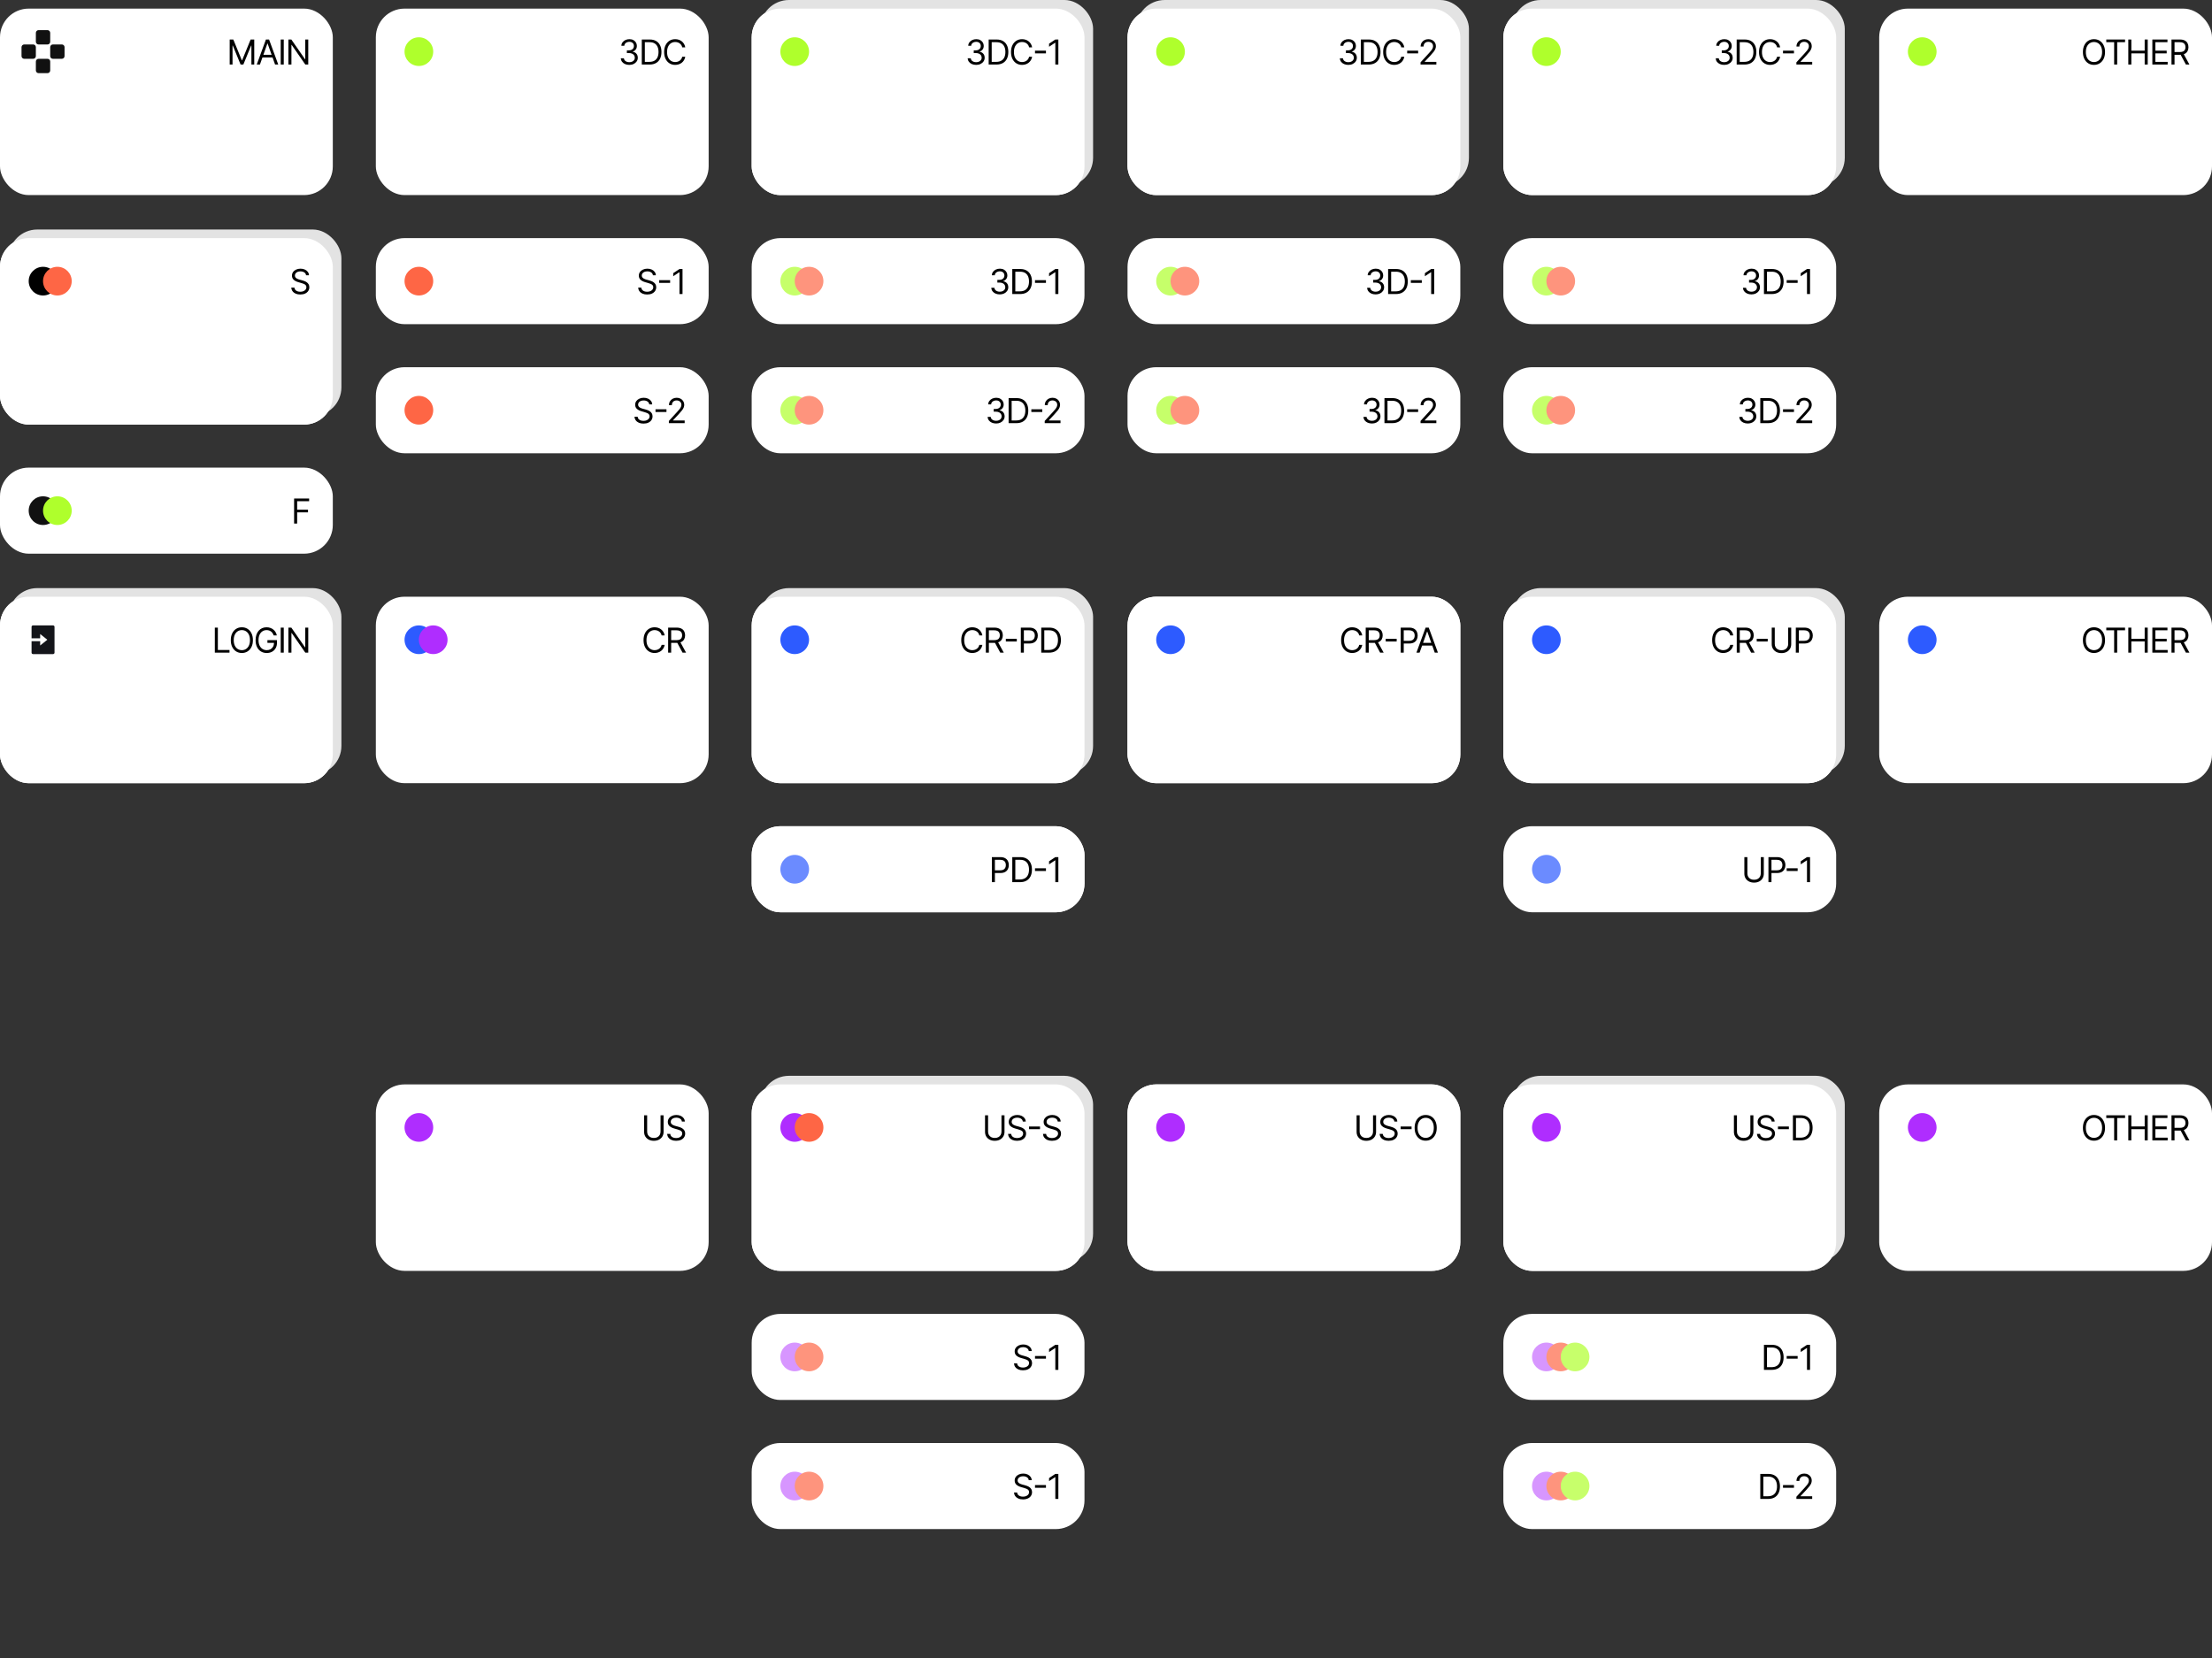
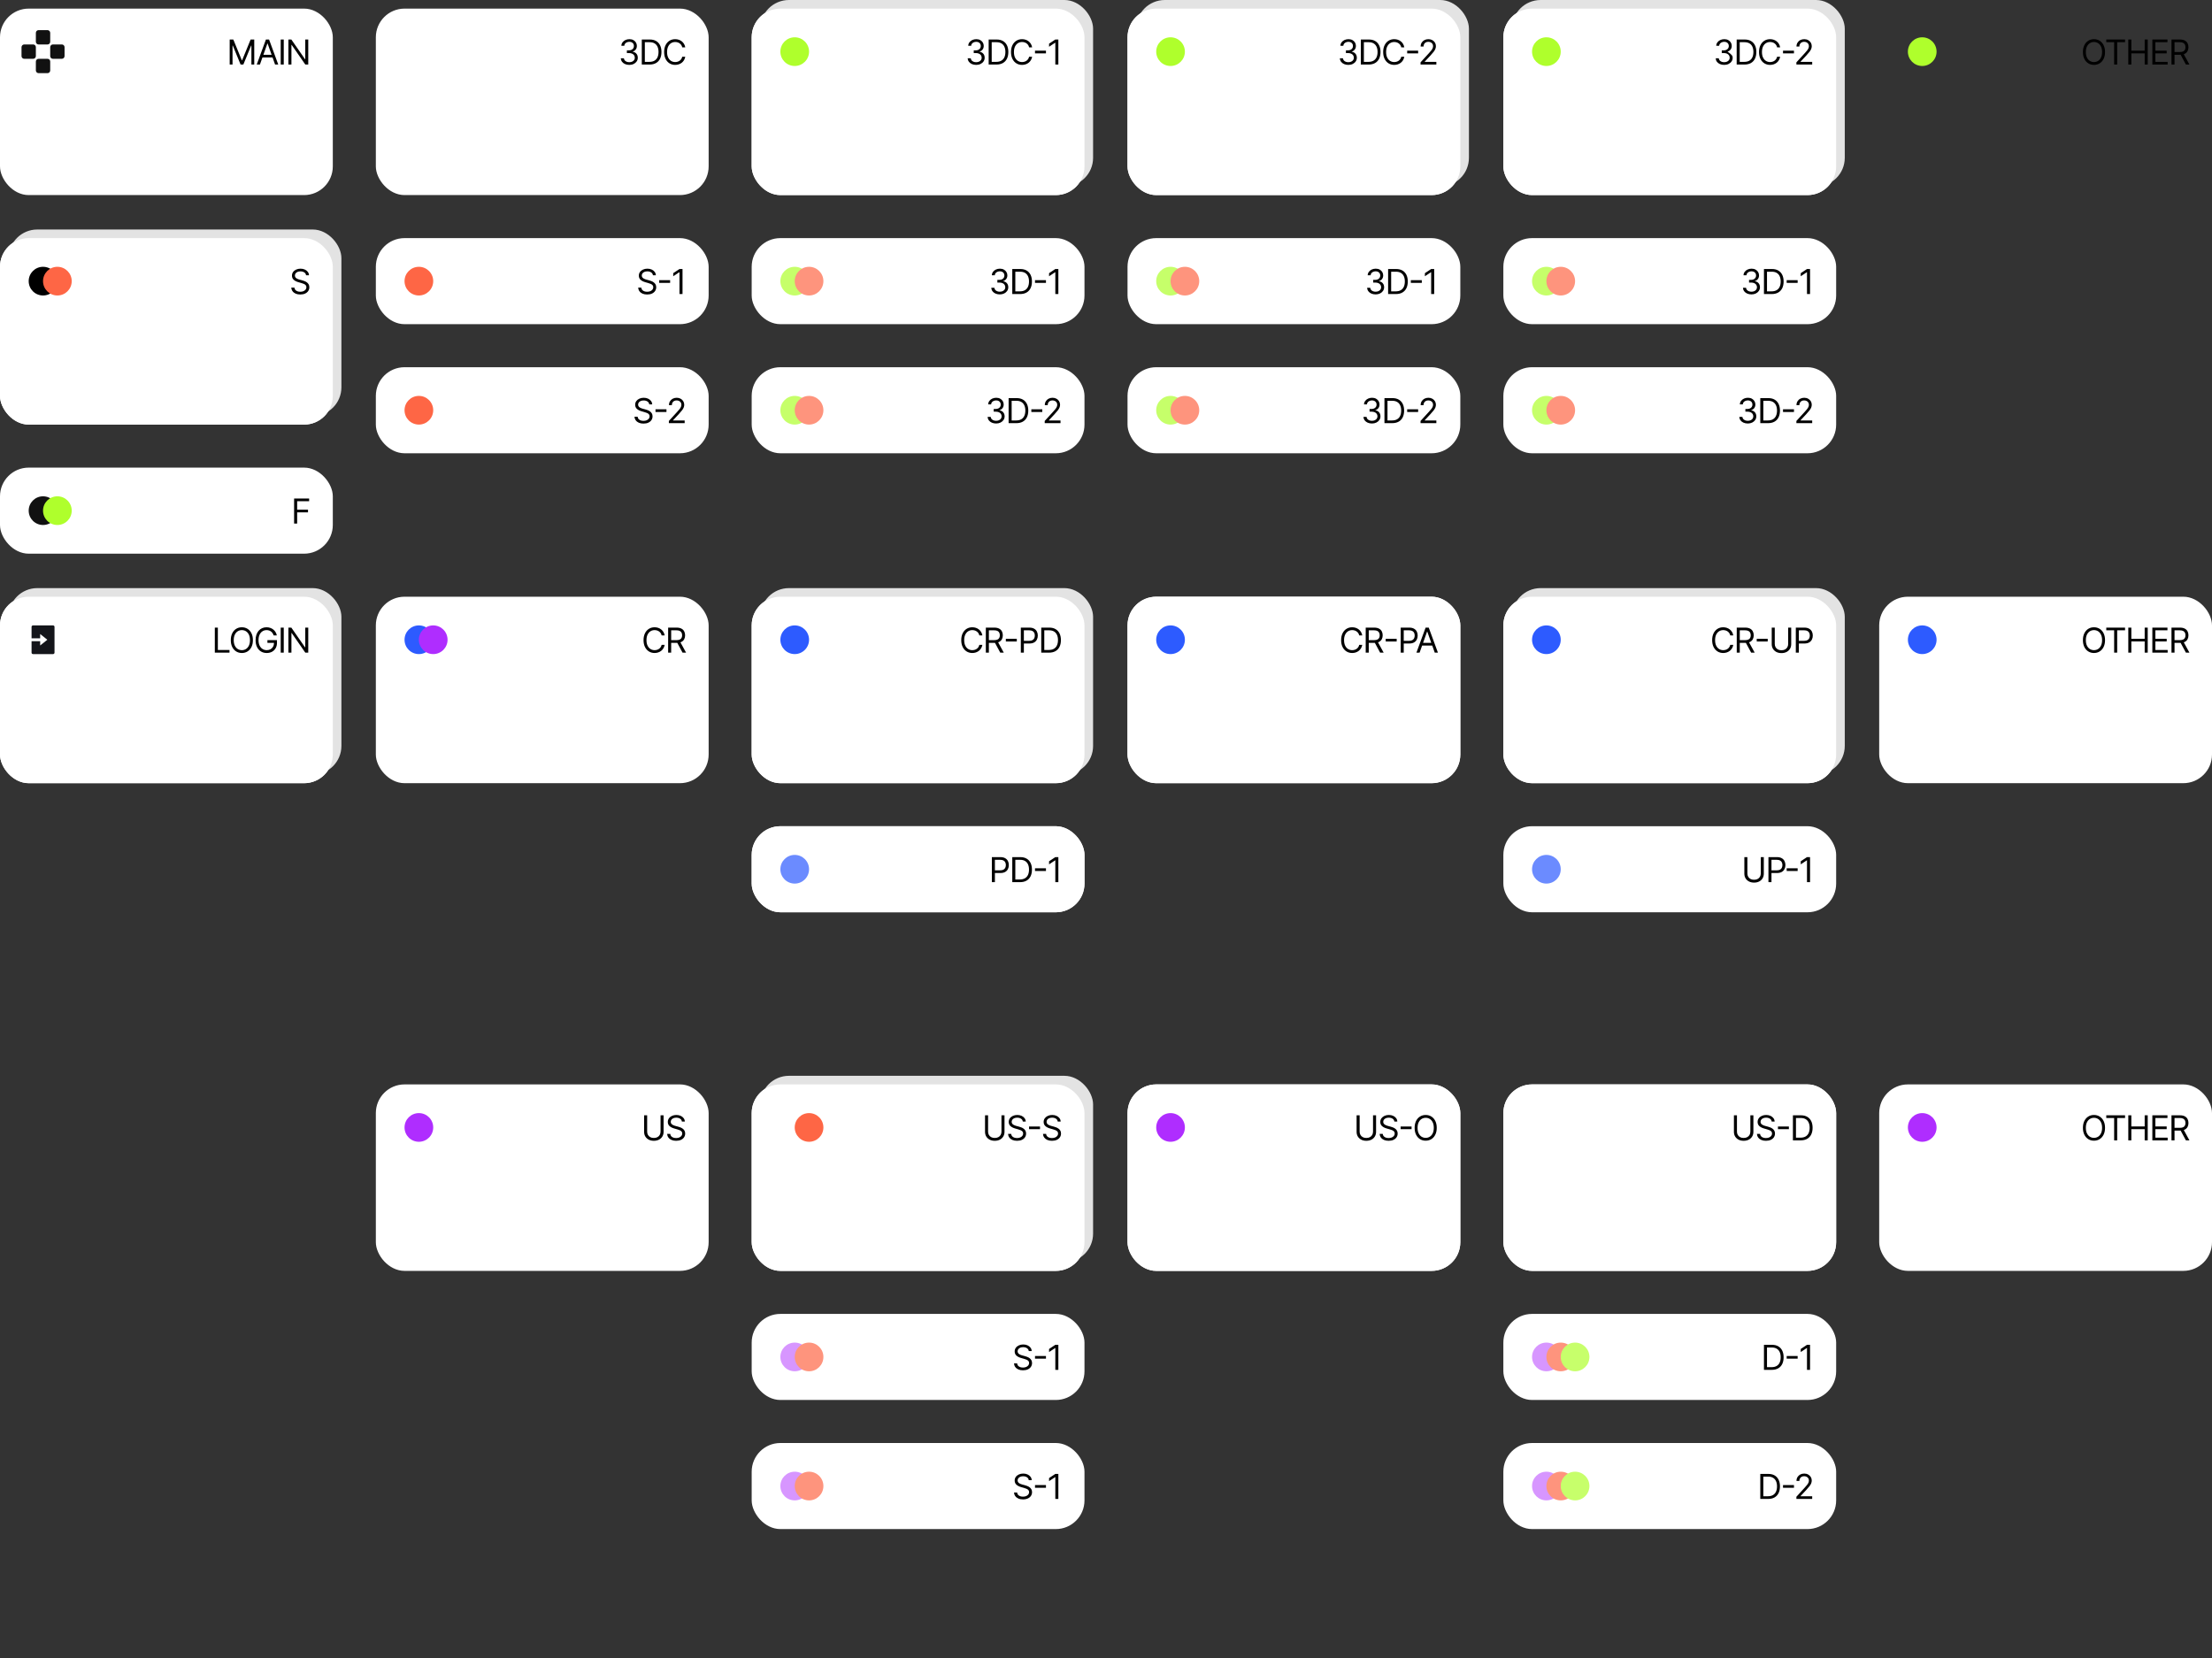
<svg xmlns="http://www.w3.org/2000/svg" width="1542" height="1156" viewBox="0 0 1542 1156" fill="none">
  <rect x="0" y="0" width="1542" height="1156" fill="#333333" stroke="none" />
  <rect y="6" width="232" height="130" rx="20" fill="white" />
  <path fill-rule="evenodd" clip-rule="evenodd" d="M26.898 21H33.109C34.14 21 35.004 21.84 35.004 22.896V29.113C35.004 30.169 34.164 31.009 33.109 31.009H26.898C25.842 31.009 25.003 30.169 25.003 29.113V22.896C25.003 21.84 25.842 21 26.898 21ZM33.109 51.002H26.898C25.866 51.002 25.003 50.138 25.003 49.106V42.89C25.003 41.834 25.842 40.994 26.898 40.994H33.109C34.164 40.994 35.004 41.834 35.004 42.89V49.106C35.004 50.162 34.164 51.002 33.109 51.002ZM34.999 32.881V39.097C34.999 40.154 35.838 40.993 36.894 40.993H43.105C44.16 40.993 45 40.154 45 39.097V32.881C45 31.825 44.16 30.985 43.105 30.985H36.894C35.838 30.985 34.999 31.849 34.999 32.881ZM15 39.098V32.881C15 31.849 15.863 30.985 16.895 30.985H23.106C24.161 30.985 25.001 31.825 25.001 32.881V39.098C25.001 40.154 24.161 40.994 23.106 40.994H16.895C15.839 40.994 15 40.154 15 39.098Z" fill="#111111" />
  <path d="M160.121 27.546H162.644L168.576 42.034H168.781L174.712 27.546H177.235V45H175.258V31.739H175.087L169.633 45H167.724L162.269 31.739H162.099V45H160.121V27.546ZM181.189 45H178.973L185.382 27.546H187.564L193.973 45H191.757L186.541 30.307H186.405L181.189 45ZM182.007 38.182H190.939V40.057H182.007V38.182ZM197.805 27.546V45H195.692V27.546H197.805ZM214.884 27.546V45H212.839L203.327 31.296H203.157V45H201.043V27.546H203.089L212.634 41.284H212.805V27.546H214.884Z" fill="black" />
  <rect x="262" y="6" width="232" height="130" rx="20" fill="white" />
  <path d="M438.712 45.239C437.587 45.239 436.585 45.045 435.704 44.659C434.829 44.273 434.133 43.736 433.616 43.048C433.104 42.355 432.826 41.551 432.781 40.636H434.928C434.974 41.199 435.167 41.685 435.508 42.094C435.849 42.497 436.295 42.81 436.846 43.031C437.397 43.253 438.008 43.364 438.678 43.364C439.428 43.364 440.093 43.233 440.673 42.972C441.252 42.71 441.707 42.347 442.036 41.881C442.366 41.415 442.531 40.875 442.531 40.261C442.531 39.619 442.371 39.054 442.053 38.565C441.735 38.071 441.269 37.685 440.656 37.406C440.042 37.128 439.292 36.989 438.406 36.989H437.008V35.114H438.406C439.099 35.114 439.707 34.989 440.229 34.739C440.758 34.489 441.17 34.136 441.465 33.682C441.766 33.227 441.917 32.693 441.917 32.08C441.917 31.489 441.786 30.974 441.525 30.537C441.263 30.099 440.894 29.759 440.417 29.514C439.945 29.27 439.388 29.148 438.746 29.148C438.144 29.148 437.576 29.259 437.042 29.48C436.513 29.696 436.082 30.011 435.746 30.426C435.411 30.835 435.229 31.329 435.201 31.909H433.156C433.19 30.994 433.465 30.193 433.982 29.506C434.499 28.812 435.175 28.273 436.011 27.886C436.852 27.5 437.775 27.307 438.781 27.307C439.86 27.307 440.786 27.526 441.559 27.963C442.332 28.395 442.925 28.966 443.34 29.676C443.755 30.386 443.962 31.153 443.962 31.977C443.962 32.96 443.704 33.798 443.187 34.492C442.675 35.185 441.979 35.665 441.099 35.932V36.068C442.201 36.25 443.062 36.719 443.681 37.474C444.3 38.224 444.61 39.153 444.61 40.261C444.61 41.21 444.352 42.062 443.835 42.818C443.323 43.568 442.624 44.159 441.738 44.591C440.852 45.023 439.843 45.239 438.712 45.239ZM452.789 45H447.403V27.546H453.028C454.721 27.546 456.17 27.895 457.374 28.594C458.579 29.287 459.502 30.284 460.144 31.585C460.786 32.881 461.107 34.432 461.107 36.239C461.107 38.057 460.783 39.622 460.136 40.935C459.488 42.242 458.545 43.247 457.306 43.952C456.067 44.651 454.562 45 452.789 45ZM449.516 43.125H452.653C454.096 43.125 455.292 42.847 456.241 42.29C457.19 41.733 457.897 40.94 458.363 39.912C458.829 38.883 459.062 37.659 459.062 36.239C459.062 34.83 458.832 33.617 458.371 32.599C457.911 31.577 457.224 30.793 456.309 30.247C455.394 29.696 454.255 29.421 452.891 29.421H449.516V43.125ZM477.698 33H475.585C475.46 32.392 475.241 31.858 474.928 31.398C474.621 30.938 474.246 30.551 473.803 30.239C473.366 29.921 472.88 29.682 472.346 29.523C471.812 29.364 471.255 29.284 470.675 29.284C469.619 29.284 468.661 29.551 467.803 30.085C466.951 30.619 466.272 31.406 465.766 32.446C465.266 33.486 465.016 34.761 465.016 36.273C465.016 37.784 465.266 39.06 465.766 40.099C466.272 41.139 466.951 41.926 467.803 42.46C468.661 42.994 469.619 43.261 470.675 43.261C471.255 43.261 471.812 43.182 472.346 43.023C472.88 42.864 473.366 42.628 473.803 42.315C474.246 41.997 474.621 41.608 474.928 41.148C475.241 40.682 475.46 40.148 475.585 39.545H477.698C477.539 40.438 477.249 41.236 476.829 41.94C476.408 42.645 475.886 43.244 475.261 43.739C474.636 44.227 473.934 44.599 473.156 44.855C472.383 45.111 471.556 45.239 470.675 45.239C469.187 45.239 467.863 44.875 466.704 44.148C465.545 43.42 464.633 42.386 463.968 41.045C463.303 39.705 462.971 38.114 462.971 36.273C462.971 34.432 463.303 32.841 463.968 31.5C464.633 30.159 465.545 29.125 466.704 28.398C467.863 27.671 469.187 27.307 470.675 27.307C471.556 27.307 472.383 27.435 473.156 27.69C473.934 27.946 474.636 28.321 475.261 28.815C475.886 29.304 476.408 29.901 476.829 30.605C477.249 31.304 477.539 32.102 477.698 33Z" fill="black" />
-   <circle cx="292" cy="36" r="10" fill="#AFFF2C" />
  <rect y="166" width="232" height="130" rx="20" fill="white" />
  <rect x="6" y="160" width="232" height="130" rx="20" fill="#E3E3E3" />
  <rect y="166" width="232" height="130" rx="20" fill="white" />
  <path d="M213.354 191.909C213.252 191.045 212.837 190.375 212.11 189.898C211.383 189.42 210.491 189.182 209.434 189.182C208.661 189.182 207.985 189.307 207.406 189.557C206.832 189.807 206.383 190.151 206.059 190.588C205.741 191.026 205.582 191.523 205.582 192.08C205.582 192.545 205.692 192.946 205.914 193.281C206.141 193.611 206.431 193.886 206.783 194.108C207.136 194.324 207.505 194.503 207.891 194.645C208.278 194.781 208.633 194.892 208.957 194.977L210.729 195.455C211.184 195.574 211.69 195.739 212.246 195.949C212.809 196.159 213.346 196.446 213.857 196.81C214.374 197.168 214.8 197.628 215.136 198.19C215.471 198.753 215.638 199.443 215.638 200.261C215.638 201.205 215.391 202.057 214.897 202.818C214.408 203.58 213.692 204.185 212.749 204.634C211.812 205.082 210.673 205.307 209.332 205.307C208.082 205.307 206.999 205.105 206.085 204.702C205.175 204.298 204.46 203.736 203.937 203.014C203.42 202.293 203.127 201.455 203.059 200.5H205.241C205.298 201.159 205.519 201.705 205.906 202.136C206.298 202.562 206.792 202.881 207.388 203.091C207.991 203.295 208.638 203.398 209.332 203.398C210.138 203.398 210.863 203.267 211.505 203.006C212.147 202.739 212.656 202.369 213.031 201.898C213.406 201.42 213.593 200.864 213.593 200.227C213.593 199.648 213.431 199.176 213.107 198.812C212.783 198.449 212.357 198.153 211.829 197.926C211.3 197.699 210.729 197.5 210.116 197.33L207.968 196.716C206.604 196.324 205.525 195.764 204.729 195.037C203.934 194.31 203.536 193.358 203.536 192.182C203.536 191.205 203.8 190.352 204.329 189.625C204.863 188.892 205.579 188.324 206.477 187.92C207.38 187.511 208.388 187.307 209.502 187.307C210.627 187.307 211.627 187.509 212.502 187.912C213.377 188.31 214.07 188.855 214.582 189.548C215.099 190.241 215.371 191.028 215.4 191.909H213.354Z" fill="black" />
  <circle cx="30" cy="196" r="10" fill="black" />
  <circle cx="40" cy="196" r="10" fill="#FE6645" />
  <rect y="416" width="232" height="130" rx="20" fill="white" />
  <rect x="6" y="410" width="232" height="130" rx="20" fill="#E3E3E3" />
  <rect y="416" width="232" height="130" rx="20" fill="white" />
  <path d="M149.754 455V437.545H151.868V453.125H159.982V455H149.754ZM176.302 446.273C176.302 448.114 175.969 449.705 175.305 451.045C174.64 452.386 173.728 453.42 172.569 454.148C171.41 454.875 170.086 455.239 168.597 455.239C167.109 455.239 165.785 454.875 164.626 454.148C163.467 453.42 162.555 452.386 161.89 451.045C161.225 449.705 160.893 448.114 160.893 446.273C160.893 444.432 161.225 442.841 161.89 441.5C162.555 440.159 163.467 439.125 164.626 438.398C165.785 437.67 167.109 437.307 168.597 437.307C170.086 437.307 171.41 437.67 172.569 438.398C173.728 439.125 174.64 440.159 175.305 441.5C175.969 442.841 176.302 444.432 176.302 446.273ZM174.256 446.273C174.256 444.761 174.004 443.486 173.498 442.446C172.998 441.406 172.319 440.619 171.461 440.085C170.609 439.551 169.654 439.284 168.597 439.284C167.54 439.284 166.583 439.551 165.725 440.085C164.873 440.619 164.194 441.406 163.688 442.446C163.188 443.486 162.938 444.761 162.938 446.273C162.938 447.784 163.188 449.06 163.688 450.099C164.194 451.139 164.873 451.926 165.725 452.46C166.583 452.994 167.54 453.261 168.597 453.261C169.654 453.261 170.609 452.994 171.461 452.46C172.319 451.926 172.998 451.139 173.498 450.099C174.004 449.06 174.256 447.784 174.256 446.273ZM190.788 443C190.6 442.426 190.353 441.912 190.046 441.457C189.745 440.997 189.384 440.605 188.964 440.281C188.549 439.957 188.077 439.71 187.549 439.54C187.021 439.369 186.441 439.284 185.81 439.284C184.776 439.284 183.836 439.551 182.989 440.085C182.143 440.619 181.469 441.406 180.969 442.446C180.469 443.486 180.219 444.761 180.219 446.273C180.219 447.784 180.472 449.06 180.978 450.099C181.484 451.139 182.168 451.926 183.032 452.46C183.896 452.994 184.867 453.261 185.947 453.261C186.947 453.261 187.827 453.048 188.589 452.622C189.356 452.19 189.952 451.582 190.379 450.798C190.81 450.009 191.026 449.08 191.026 448.011L191.674 448.148H186.424V446.273H193.072V448.148C193.072 449.585 192.765 450.835 192.151 451.898C191.543 452.96 190.702 453.784 189.629 454.369C188.56 454.949 187.333 455.239 185.947 455.239C184.401 455.239 183.043 454.875 181.873 454.148C180.708 453.42 179.799 452.386 179.146 451.045C178.498 449.705 178.174 448.114 178.174 446.273C178.174 444.892 178.359 443.651 178.728 442.548C179.103 441.44 179.631 440.497 180.313 439.719C180.995 438.94 181.802 438.344 182.734 437.929C183.665 437.514 184.691 437.307 185.81 437.307C186.731 437.307 187.589 437.446 188.384 437.724C189.185 437.997 189.898 438.386 190.523 438.892C191.154 439.392 191.68 439.991 192.1 440.69C192.521 441.384 192.81 442.153 192.969 443H190.788ZM197.805 437.545V455H195.692V437.545H197.805ZM214.884 437.545V455H212.839L203.327 441.295H203.157V455H201.043V437.545H203.089L212.634 451.284H212.805V437.545H214.884Z" fill="black" />
  <path d="M28 445H22V437C22 436.735 22.105 436.48 22.293 436.293C22.48 436.105 22.735 436 23 436H37C37.265 436 37.52 436.105 37.707 436.293C37.895 436.48 38 436.735 38 437V455C38 455.265 37.895 455.52 37.707 455.707C37.52 455.895 37.265 456 37 456H23C22.735 456 22.48 455.895 22.293 455.707C22.105 455.52 22 455.265 22 455V447H28V450L33 446L28 442V445Z" fill="#14151A" />
  <rect x="262" y="756" width="232" height="130" rx="20" fill="white" />
  <path d="M460.474 777.545H462.588V789.102C462.588 790.295 462.307 791.361 461.744 792.298C461.188 793.23 460.401 793.966 459.384 794.506C458.366 795.04 457.173 795.307 455.804 795.307C454.435 795.307 453.241 795.04 452.224 794.506C451.207 793.966 450.418 793.23 449.855 792.298C449.298 791.361 449.02 790.295 449.02 789.102V777.545H451.134V788.932C451.134 789.784 451.321 790.543 451.696 791.207C452.071 791.866 452.605 792.386 453.298 792.767C453.997 793.142 454.832 793.33 455.804 793.33C456.776 793.33 457.611 793.142 458.31 792.767C459.009 792.386 459.543 791.866 459.912 791.207C460.287 790.543 460.474 789.784 460.474 788.932V777.545ZM475.354 781.909C475.252 781.045 474.837 780.375 474.11 779.898C473.383 779.42 472.491 779.182 471.434 779.182C470.661 779.182 469.985 779.307 469.406 779.557C468.832 779.807 468.383 780.151 468.059 780.588C467.741 781.026 467.582 781.523 467.582 782.08C467.582 782.545 467.692 782.946 467.914 783.281C468.141 783.611 468.431 783.886 468.783 784.108C469.136 784.324 469.505 784.503 469.891 784.645C470.278 784.781 470.633 784.892 470.957 784.977L472.729 785.455C473.184 785.574 473.69 785.739 474.246 785.949C474.809 786.159 475.346 786.446 475.857 786.81C476.374 787.168 476.8 787.628 477.136 788.19C477.471 788.753 477.638 789.443 477.638 790.261C477.638 791.205 477.391 792.057 476.897 792.818C476.408 793.58 475.692 794.185 474.749 794.634C473.812 795.082 472.673 795.307 471.332 795.307C470.082 795.307 468.999 795.105 468.085 794.702C467.175 794.298 466.46 793.736 465.937 793.014C465.42 792.293 465.127 791.455 465.059 790.5H467.241C467.298 791.159 467.519 791.705 467.906 792.136C468.298 792.562 468.792 792.881 469.388 793.091C469.991 793.295 470.638 793.398 471.332 793.398C472.138 793.398 472.863 793.267 473.505 793.006C474.147 792.739 474.656 792.369 475.031 791.898C475.406 791.42 475.593 790.864 475.593 790.227C475.593 789.648 475.431 789.176 475.107 788.812C474.783 788.449 474.357 788.153 473.829 787.926C473.3 787.699 472.729 787.5 472.116 787.33L469.968 786.716C468.604 786.324 467.525 785.764 466.729 785.037C465.934 784.31 465.536 783.358 465.536 782.182C465.536 781.205 465.8 780.352 466.329 779.625C466.863 778.892 467.579 778.324 468.477 777.92C469.38 777.511 470.388 777.307 471.502 777.307C472.627 777.307 473.627 777.509 474.502 777.912C475.377 778.31 476.07 778.855 476.582 779.548C477.099 780.241 477.371 781.028 477.4 781.909H475.354Z" fill="black" />
  <circle cx="292" cy="786" r="10" fill="#AF2DFF" />
  <rect x="262" y="416" width="232" height="130" rx="20" fill="white" />
  <path d="M463.347 443H461.233C461.108 442.392 460.889 441.858 460.577 441.398C460.27 440.938 459.895 440.551 459.452 440.239C459.014 439.92 458.528 439.682 457.994 439.523C457.46 439.364 456.903 439.284 456.324 439.284C455.267 439.284 454.31 439.551 453.452 440.085C452.599 440.619 451.92 441.406 451.415 442.446C450.915 443.486 450.665 444.761 450.665 446.273C450.665 447.784 450.915 449.06 451.415 450.099C451.92 451.139 452.599 451.926 453.452 452.46C454.31 452.994 455.267 453.261 456.324 453.261C456.903 453.261 457.46 453.182 457.994 453.023C458.528 452.864 459.014 452.628 459.452 452.315C459.895 451.997 460.27 451.608 460.577 451.148C460.889 450.682 461.108 450.148 461.233 449.545H463.347C463.188 450.437 462.898 451.236 462.477 451.94C462.057 452.645 461.534 453.244 460.909 453.739C460.284 454.227 459.582 454.599 458.804 454.855C458.031 455.111 457.205 455.239 456.324 455.239C454.835 455.239 453.511 454.875 452.352 454.148C451.193 453.42 450.281 452.386 449.616 451.045C448.952 449.705 448.619 448.114 448.619 446.273C448.619 444.432 448.952 442.841 449.616 441.5C450.281 440.159 451.193 439.125 452.352 438.398C453.511 437.67 454.835 437.307 456.324 437.307C457.205 437.307 458.031 437.435 458.804 437.69C459.582 437.946 460.284 438.321 460.909 438.815C461.534 439.304 462.057 439.901 462.477 440.605C462.898 441.304 463.188 442.102 463.347 443ZM465.762 455V437.545H471.66C473.023 437.545 474.143 437.778 475.018 438.244C475.893 438.705 476.54 439.338 476.961 440.145C477.381 440.952 477.592 441.869 477.592 442.898C477.592 443.926 477.381 444.838 476.961 445.634C476.54 446.429 475.896 447.054 475.026 447.509C474.157 447.957 473.046 448.182 471.694 448.182H466.921V446.273H471.626C472.558 446.273 473.308 446.136 473.876 445.864C474.45 445.591 474.864 445.205 475.12 444.705C475.381 444.199 475.512 443.597 475.512 442.898C475.512 442.199 475.381 441.588 475.12 441.065C474.859 440.543 474.441 440.139 473.867 439.855C473.293 439.565 472.535 439.42 471.592 439.42H467.876V455H465.762ZM473.978 447.159L478.273 455H475.819L471.592 447.159H473.978Z" fill="black" />
  <circle cx="292" cy="446" r="10" fill="#2D5BFF" />
  <circle cx="302" cy="446" r="10" fill="#AF2DFF" />
  <rect x="1310" y="756" width="232" height="130" rx="20" fill="white" />
  <path d="M1467.43 786.273C1467.43 788.114 1467.09 789.705 1466.43 791.045C1465.76 792.386 1464.85 793.42 1463.69 794.148C1462.53 794.875 1461.21 795.239 1459.72 795.239C1458.23 795.239 1456.91 794.875 1455.75 794.148C1454.59 793.42 1453.68 792.386 1453.01 791.045C1452.35 789.705 1452.02 788.114 1452.02 786.273C1452.02 784.432 1452.35 782.841 1453.01 781.5C1453.68 780.159 1454.59 779.125 1455.75 778.398C1456.91 777.67 1458.23 777.307 1459.72 777.307C1461.21 777.307 1462.53 777.67 1463.69 778.398C1464.85 779.125 1465.76 780.159 1466.43 781.5C1467.09 782.841 1467.43 784.432 1467.43 786.273ZM1465.38 786.273C1465.38 784.761 1465.13 783.486 1464.62 782.446C1464.12 781.406 1463.44 780.619 1462.59 780.085C1461.73 779.551 1460.78 779.284 1459.72 779.284C1458.67 779.284 1457.71 779.551 1456.85 780.085C1456 780.619 1455.32 781.406 1454.81 782.446C1454.31 783.486 1454.06 784.761 1454.06 786.273C1454.06 787.784 1454.31 789.06 1454.81 790.099C1455.32 791.139 1456 791.926 1456.85 792.46C1457.71 792.994 1458.67 793.261 1459.72 793.261C1460.78 793.261 1461.73 792.994 1462.59 792.46C1463.44 791.926 1464.12 791.139 1464.62 790.099C1465.13 789.06 1465.38 787.784 1465.38 786.273ZM1468.3 779.42V777.545H1481.39V779.42H1475.9V795H1473.79V779.42H1468.3ZM1483.65 795V777.545H1485.77V785.318H1495.07V777.545H1497.19V795H1495.07V787.193H1485.77V795H1483.65ZM1500.42 795V777.545H1510.95V779.42H1502.53V785.318H1510.41V787.193H1502.53V793.125H1511.09V795H1500.42ZM1513.76 795V777.545H1519.66C1521.02 777.545 1522.14 777.778 1523.02 778.244C1523.89 778.705 1524.54 779.338 1524.96 780.145C1525.38 780.952 1525.59 781.869 1525.59 782.898C1525.59 783.926 1525.38 784.838 1524.96 785.634C1524.54 786.429 1523.9 787.054 1523.03 787.509C1522.16 787.957 1521.05 788.182 1519.69 788.182H1514.92V786.273H1519.63C1520.56 786.273 1521.31 786.136 1521.88 785.864C1522.45 785.591 1522.86 785.205 1523.12 784.705C1523.38 784.199 1523.51 783.597 1523.51 782.898C1523.51 782.199 1523.38 781.588 1523.12 781.065C1522.86 780.543 1522.44 780.139 1521.87 779.855C1521.29 779.565 1520.53 779.42 1519.59 779.42H1515.88V795H1513.76ZM1521.98 787.159L1526.27 795H1523.82L1519.59 787.159H1521.98Z" fill="black" />
  <circle cx="1340" cy="786" r="10" fill="#AF2DFF" />
  <rect x="1310" y="416" width="232" height="130" rx="20" fill="white" />
  <path d="M1467.43 446.273C1467.43 448.114 1467.09 449.705 1466.43 451.045C1465.76 452.386 1464.85 453.42 1463.69 454.148C1462.53 454.875 1461.21 455.239 1459.72 455.239C1458.23 455.239 1456.91 454.875 1455.75 454.148C1454.59 453.42 1453.68 452.386 1453.01 451.045C1452.35 449.705 1452.02 448.114 1452.02 446.273C1452.02 444.432 1452.35 442.841 1453.01 441.5C1453.68 440.159 1454.59 439.125 1455.75 438.398C1456.91 437.67 1458.23 437.307 1459.72 437.307C1461.21 437.307 1462.53 437.67 1463.69 438.398C1464.85 439.125 1465.76 440.159 1466.43 441.5C1467.09 442.841 1467.43 444.432 1467.43 446.273ZM1465.38 446.273C1465.38 444.761 1465.13 443.486 1464.62 442.446C1464.12 441.406 1463.44 440.619 1462.59 440.085C1461.73 439.551 1460.78 439.284 1459.72 439.284C1458.67 439.284 1457.71 439.551 1456.85 440.085C1456 440.619 1455.32 441.406 1454.81 442.446C1454.31 443.486 1454.06 444.761 1454.06 446.273C1454.06 447.784 1454.31 449.06 1454.81 450.099C1455.32 451.139 1456 451.926 1456.85 452.46C1457.71 452.994 1458.67 453.261 1459.72 453.261C1460.78 453.261 1461.73 452.994 1462.59 452.46C1463.44 451.926 1464.12 451.139 1464.62 450.099C1465.13 449.06 1465.38 447.784 1465.38 446.273ZM1468.3 439.42V437.545H1481.39V439.42H1475.9V455H1473.79V439.42H1468.3ZM1483.65 455V437.545H1485.77V445.318H1495.07V437.545H1497.19V455H1495.07V447.193H1485.77V455H1483.65ZM1500.42 455V437.545H1510.95V439.42H1502.53V445.318H1510.41V447.193H1502.53V453.125H1511.09V455H1500.42ZM1513.76 455V437.545H1519.66C1521.02 437.545 1522.14 437.778 1523.02 438.244C1523.89 438.705 1524.54 439.338 1524.96 440.145C1525.38 440.952 1525.59 441.869 1525.59 442.898C1525.59 443.926 1525.38 444.838 1524.96 445.634C1524.54 446.429 1523.9 447.054 1523.03 447.509C1522.16 447.957 1521.05 448.182 1519.69 448.182H1514.92V446.273H1519.63C1520.56 446.273 1521.31 446.136 1521.88 445.864C1522.45 445.591 1522.86 445.205 1523.12 444.705C1523.38 444.199 1523.51 443.597 1523.51 442.898C1523.51 442.199 1523.38 441.588 1523.12 441.065C1522.86 440.543 1522.44 440.139 1521.87 439.855C1521.29 439.565 1520.53 439.42 1519.59 439.42H1515.88V455H1513.76ZM1521.98 447.159L1526.27 455H1523.82L1519.59 447.159H1521.98Z" fill="black" />
  <circle cx="1340" cy="446" r="10" fill="#2D5BFF" />
-   <rect x="1310" y="6" width="232" height="130" rx="20" fill="white" />
  <path d="M1467.43 36.273C1467.43 38.114 1467.09 39.705 1466.43 41.045C1465.76 42.386 1464.85 43.42 1463.69 44.148C1462.53 44.875 1461.21 45.239 1459.72 45.239C1458.23 45.239 1456.91 44.875 1455.75 44.148C1454.59 43.42 1453.68 42.386 1453.01 41.045C1452.35 39.705 1452.02 38.114 1452.02 36.273C1452.02 34.432 1452.35 32.841 1453.01 31.5C1453.68 30.159 1454.59 29.125 1455.75 28.398C1456.91 27.671 1458.23 27.307 1459.72 27.307C1461.21 27.307 1462.53 27.671 1463.69 28.398C1464.85 29.125 1465.76 30.159 1466.43 31.5C1467.09 32.841 1467.43 34.432 1467.43 36.273ZM1465.38 36.273C1465.38 34.761 1465.13 33.486 1464.62 32.446C1464.12 31.406 1463.44 30.619 1462.59 30.085C1461.73 29.551 1460.78 29.284 1459.72 29.284C1458.67 29.284 1457.71 29.551 1456.85 30.085C1456 30.619 1455.32 31.406 1454.81 32.446C1454.31 33.486 1454.06 34.761 1454.06 36.273C1454.06 37.784 1454.31 39.06 1454.81 40.099C1455.32 41.139 1456 41.926 1456.85 42.46C1457.71 42.994 1458.67 43.261 1459.72 43.261C1460.78 43.261 1461.73 42.994 1462.59 42.46C1463.44 41.926 1464.12 41.139 1464.62 40.099C1465.13 39.06 1465.38 37.784 1465.38 36.273ZM1468.3 29.421V27.546H1481.39V29.421H1475.9V45H1473.79V29.421H1468.3ZM1483.65 45V27.546H1485.77V35.318H1495.07V27.546H1497.19V45H1495.07V37.193H1485.77V45H1483.65ZM1500.42 45V27.546H1510.95V29.421H1502.53V35.318H1510.41V37.193H1502.53V43.125H1511.09V45H1500.42ZM1513.76 45V27.546H1519.66C1521.02 27.546 1522.14 27.778 1523.02 28.244C1523.89 28.704 1524.54 29.338 1524.96 30.145C1525.38 30.952 1525.59 31.869 1525.59 32.898C1525.59 33.926 1525.38 34.838 1524.96 35.633C1524.54 36.429 1523.9 37.054 1523.03 37.508C1522.16 37.957 1521.05 38.182 1519.69 38.182H1514.92V36.273H1519.63C1520.56 36.273 1521.31 36.136 1521.88 35.864C1522.45 35.591 1522.86 35.205 1523.12 34.705C1523.38 34.199 1523.51 33.597 1523.51 32.898C1523.51 32.199 1523.38 31.588 1523.12 31.065C1522.86 30.543 1522.44 30.139 1521.87 29.855C1521.29 29.565 1520.53 29.421 1519.59 29.421H1515.88V45H1513.76ZM1521.98 37.159L1526.27 45H1523.82L1519.59 37.159H1521.98Z" fill="black" />
  <circle cx="1340" cy="36" r="10" fill="#AFFF2C" />
  <rect x="524" y="6" width="232" height="130" rx="20" fill="white" />
  <rect x="530" width="232" height="130" rx="20" fill="#E3E3E3" />
  <rect x="524" y="6" width="232" height="130" rx="20" fill="white" />
  <path d="M680.517 45.239C679.392 45.239 678.389 45.045 677.509 44.659C676.634 44.273 675.938 43.736 675.42 43.048C674.909 42.355 674.631 41.551 674.585 40.636H676.733C676.778 41.199 676.972 41.685 677.312 42.094C677.653 42.497 678.099 42.81 678.651 43.031C679.202 43.253 679.813 43.364 680.483 43.364C681.233 43.364 681.898 43.233 682.477 42.972C683.057 42.71 683.511 42.347 683.841 41.881C684.17 41.415 684.335 40.875 684.335 40.261C684.335 39.619 684.176 39.054 683.858 38.565C683.54 38.071 683.074 37.685 682.46 37.406C681.847 37.128 681.097 36.989 680.21 36.989H678.812V35.114H680.21C680.903 35.114 681.511 34.989 682.034 34.739C682.563 34.489 682.974 34.136 683.27 33.682C683.571 33.227 683.722 32.693 683.722 32.08C683.722 31.489 683.591 30.974 683.33 30.537C683.068 30.099 682.699 29.759 682.222 29.514C681.75 29.27 681.193 29.148 680.551 29.148C679.949 29.148 679.381 29.259 678.847 29.48C678.318 29.696 677.886 30.011 677.551 30.426C677.216 30.835 677.034 31.329 677.006 31.909H674.96C674.994 30.994 675.27 30.193 675.787 29.506C676.304 28.812 676.98 28.273 677.815 27.886C678.656 27.5 679.58 27.307 680.585 27.307C681.665 27.307 682.591 27.526 683.364 27.963C684.136 28.395 684.73 28.966 685.145 29.676C685.56 30.386 685.767 31.153 685.767 31.977C685.767 32.96 685.509 33.798 684.991 34.492C684.48 35.185 683.784 35.665 682.903 35.932V36.068C684.006 36.25 684.866 36.719 685.486 37.474C686.105 38.224 686.415 39.153 686.415 40.261C686.415 41.21 686.156 42.062 685.639 42.818C685.128 43.568 684.429 44.159 683.543 44.591C682.656 45.023 681.648 45.239 680.517 45.239ZM694.594 45H689.207V27.546H694.832C696.526 27.546 697.974 27.895 699.179 28.594C700.384 29.287 701.307 30.284 701.949 31.585C702.591 32.881 702.912 34.432 702.912 36.239C702.912 38.057 702.588 39.622 701.94 40.935C701.293 42.242 700.349 43.247 699.111 43.952C697.872 44.651 696.366 45 694.594 45ZM691.321 43.125H694.457C695.901 43.125 697.097 42.847 698.045 42.29C698.994 41.733 699.702 40.94 700.168 39.912C700.634 38.883 700.866 37.659 700.866 36.239C700.866 34.83 700.636 33.617 700.176 32.599C699.716 31.577 699.028 30.793 698.114 30.247C697.199 29.696 696.06 29.421 694.696 29.421H691.321V43.125ZM719.503 33H717.389C717.264 32.392 717.045 31.858 716.733 31.398C716.426 30.938 716.051 30.551 715.608 30.239C715.17 29.921 714.685 29.682 714.151 29.523C713.616 29.364 713.06 29.284 712.48 29.284C711.423 29.284 710.466 29.551 709.608 30.085C708.756 30.619 708.077 31.406 707.571 32.446C707.071 33.486 706.821 34.761 706.821 36.273C706.821 37.784 707.071 39.06 707.571 40.099C708.077 41.139 708.756 41.926 709.608 42.46C710.466 42.994 711.423 43.261 712.48 43.261C713.06 43.261 713.616 43.182 714.151 43.023C714.685 42.864 715.17 42.628 715.608 42.315C716.051 41.997 716.426 41.608 716.733 41.148C717.045 40.682 717.264 40.148 717.389 39.545H719.503C719.344 40.438 719.054 41.236 718.634 41.94C718.213 42.645 717.69 43.244 717.065 43.739C716.44 44.227 715.739 44.599 714.96 44.855C714.188 45.111 713.361 45.239 712.48 45.239C710.991 45.239 709.668 44.875 708.509 44.148C707.349 43.42 706.438 42.386 705.773 41.045C705.108 39.705 704.776 38.114 704.776 36.273C704.776 34.432 705.108 32.841 705.773 31.5C706.438 30.159 707.349 29.125 708.509 28.398C709.668 27.671 710.991 27.307 712.48 27.307C713.361 27.307 714.188 27.435 714.96 27.69C715.739 27.946 716.44 28.321 717.065 28.815C717.69 29.304 718.213 29.901 718.634 30.605C719.054 31.304 719.344 32.102 719.503 33ZM729.146 35.335V37.21H721.509V35.335H729.146ZM737.787 27.546V45H735.673V29.761H735.571L731.31 32.591V30.443L735.673 27.546H737.787Z" fill="black" />
  <circle cx="554" cy="36" r="10" fill="#AFFF2C" />
  <rect x="524" y="756" width="232" height="130" rx="20" fill="white" />
  <rect x="530" y="750" width="232" height="130" rx="20" fill="#E3E3E3" />
  <rect x="524" y="756" width="232" height="130" rx="20" fill="white" />
  <path d="M698.131 777.545H700.244V789.102C700.244 790.295 699.963 791.361 699.401 792.298C698.844 793.23 698.057 793.966 697.04 794.506C696.023 795.04 694.83 795.307 693.46 795.307C692.091 795.307 690.898 795.04 689.881 794.506C688.864 793.966 688.074 793.23 687.511 792.298C686.955 791.361 686.676 790.295 686.676 789.102V777.545H688.79V788.932C688.79 789.784 688.977 790.543 689.352 791.207C689.727 791.866 690.261 792.386 690.955 792.767C691.653 793.142 692.489 793.33 693.46 793.33C694.432 793.33 695.267 793.142 695.966 792.767C696.665 792.386 697.199 791.866 697.568 791.207C697.943 790.543 698.131 789.784 698.131 788.932V777.545ZM713.011 781.909C712.908 781.045 712.494 780.375 711.766 779.898C711.039 779.42 710.147 779.182 709.09 779.182C708.317 779.182 707.641 779.307 707.062 779.557C706.488 779.807 706.039 780.151 705.715 780.588C705.397 781.026 705.238 781.523 705.238 782.08C705.238 782.545 705.349 782.946 705.57 783.281C705.798 783.611 706.087 783.886 706.44 784.108C706.792 784.324 707.161 784.503 707.548 784.645C707.934 784.781 708.289 784.892 708.613 784.977L710.386 785.455C710.84 785.574 711.346 785.739 711.903 785.949C712.465 786.159 713.002 786.446 713.513 786.81C714.031 787.168 714.457 787.628 714.792 788.19C715.127 788.753 715.295 789.443 715.295 790.261C715.295 791.205 715.048 792.057 714.553 792.818C714.065 793.58 713.349 794.185 712.406 794.634C711.468 795.082 710.329 795.307 708.988 795.307C707.738 795.307 706.656 795.105 705.741 794.702C704.832 794.298 704.116 793.736 703.593 793.014C703.076 792.293 702.783 791.455 702.715 790.5H704.897C704.954 791.159 705.175 791.705 705.562 792.136C705.954 792.562 706.448 792.881 707.045 793.091C707.647 793.295 708.295 793.398 708.988 793.398C709.795 793.398 710.519 793.267 711.161 793.006C711.803 792.739 712.312 792.369 712.687 791.898C713.062 791.42 713.249 790.864 713.249 790.227C713.249 789.648 713.087 789.176 712.763 788.812C712.44 788.449 712.013 788.153 711.485 787.926C710.957 787.699 710.386 787.5 709.772 787.33L707.624 786.716C706.261 786.324 705.181 785.764 704.386 785.037C703.59 784.31 703.192 783.358 703.192 782.182C703.192 781.205 703.457 780.352 703.985 779.625C704.519 778.892 705.235 778.324 706.133 777.92C707.036 777.511 708.045 777.307 709.158 777.307C710.283 777.307 711.283 777.509 712.158 777.912C713.033 778.31 713.727 778.855 714.238 779.548C714.755 780.241 715.028 781.028 715.056 781.909H713.011ZM724.997 785.335V787.21H717.361V785.335H724.997ZM737.354 781.909C737.252 781.045 736.837 780.375 736.11 779.898C735.383 779.42 734.491 779.182 733.434 779.182C732.661 779.182 731.985 779.307 731.406 779.557C730.832 779.807 730.383 780.151 730.059 780.588C729.741 781.026 729.582 781.523 729.582 782.08C729.582 782.545 729.692 782.946 729.914 783.281C730.141 783.611 730.431 783.886 730.783 784.108C731.136 784.324 731.505 784.503 731.891 784.645C732.278 784.781 732.633 784.892 732.957 784.977L734.729 785.455C735.184 785.574 735.69 785.739 736.246 785.949C736.809 786.159 737.346 786.446 737.857 786.81C738.374 787.168 738.8 787.628 739.136 788.19C739.471 788.753 739.638 789.443 739.638 790.261C739.638 791.205 739.391 792.057 738.897 792.818C738.408 793.58 737.692 794.185 736.749 794.634C735.812 795.082 734.673 795.307 733.332 795.307C732.082 795.307 730.999 795.105 730.085 794.702C729.175 794.298 728.46 793.736 727.937 793.014C727.42 792.293 727.127 791.455 727.059 790.5H729.241C729.298 791.159 729.519 791.705 729.906 792.136C730.298 792.562 730.792 792.881 731.388 793.091C731.991 793.295 732.638 793.398 733.332 793.398C734.138 793.398 734.863 793.267 735.505 793.006C736.147 792.739 736.656 792.369 737.031 791.898C737.406 791.42 737.593 790.864 737.593 790.227C737.593 789.648 737.431 789.176 737.107 788.812C736.783 788.449 736.357 788.153 735.829 787.926C735.3 787.699 734.729 787.5 734.116 787.33L731.968 786.716C730.604 786.324 729.525 785.764 728.729 785.037C727.934 784.31 727.536 783.358 727.536 782.182C727.536 781.205 727.8 780.352 728.329 779.625C728.863 778.892 729.579 778.324 730.477 777.92C731.38 777.511 732.388 777.307 733.502 777.307C734.627 777.307 735.627 777.509 736.502 777.912C737.377 778.31 738.07 778.855 738.582 779.548C739.099 780.241 739.371 781.028 739.4 781.909H737.354Z" fill="black" />
-   <circle cx="554" cy="786" r="10" fill="#AF2DFF" />
  <circle cx="564" cy="786" r="10" fill="#FE6645" />
  <rect x="524" y="416" width="232" height="130" rx="20" fill="white" />
  <rect x="530" y="410" width="232" height="130" rx="20" fill="#E3E3E3" />
  <rect x="524" y="416" width="232" height="130" rx="20" fill="white" />
  <path d="M684.823 443H682.71C682.585 442.392 682.366 441.858 682.053 441.398C681.746 440.938 681.371 440.551 680.928 440.239C680.491 439.92 680.005 439.682 679.471 439.523C678.937 439.364 678.38 439.284 677.8 439.284C676.744 439.284 675.786 439.551 674.928 440.085C674.076 440.619 673.397 441.406 672.891 442.446C672.391 443.486 672.141 444.761 672.141 446.273C672.141 447.784 672.391 449.06 672.891 450.099C673.397 451.139 674.076 451.926 674.928 452.46C675.786 452.994 676.744 453.261 677.8 453.261C678.38 453.261 678.937 453.182 679.471 453.023C680.005 452.864 680.491 452.628 680.928 452.315C681.371 451.997 681.746 451.608 682.053 451.148C682.366 450.682 682.585 450.148 682.71 449.545H684.823C684.664 450.437 684.374 451.236 683.954 451.94C683.533 452.645 683.011 453.244 682.386 453.739C681.761 454.227 681.059 454.599 680.281 454.855C679.508 455.111 678.681 455.239 677.8 455.239C676.312 455.239 674.988 454.875 673.829 454.148C672.67 453.42 671.758 452.386 671.093 451.045C670.428 449.705 670.096 448.114 670.096 446.273C670.096 444.432 670.428 442.841 671.093 441.5C671.758 440.159 672.67 439.125 673.829 438.398C674.988 437.67 676.312 437.307 677.8 437.307C678.681 437.307 679.508 437.435 680.281 437.69C681.059 437.946 681.761 438.321 682.386 438.815C683.011 439.304 683.533 439.901 683.954 440.605C684.374 441.304 684.664 442.102 684.823 443ZM687.239 455V437.545H693.136C694.5 437.545 695.619 437.778 696.494 438.244C697.369 438.705 698.017 439.338 698.438 440.145C698.858 440.952 699.068 441.869 699.068 442.898C699.068 443.926 698.858 444.838 698.438 445.634C698.017 446.429 697.372 447.054 696.503 447.509C695.634 447.957 694.523 448.182 693.17 448.182H688.398V446.273H693.102C694.034 446.273 694.784 446.136 695.352 445.864C695.926 445.591 696.341 445.205 696.597 444.705C696.858 444.199 696.989 443.597 696.989 442.898C696.989 442.199 696.858 441.588 696.597 441.065C696.335 440.543 695.918 440.139 695.344 439.855C694.77 439.565 694.011 439.42 693.068 439.42H689.352V455H687.239ZM695.455 447.159L699.75 455H697.295L693.068 447.159H695.455ZM708.817 445.335V447.21H701.181V445.335H708.817ZM711.629 455V437.545H717.527C718.896 437.545 720.016 437.793 720.885 438.287C721.76 438.776 722.408 439.438 722.828 440.273C723.249 441.108 723.459 442.04 723.459 443.068C723.459 444.097 723.249 445.031 722.828 445.872C722.413 446.713 721.771 447.384 720.902 447.884C720.033 448.378 718.919 448.625 717.561 448.625H713.334V446.75H717.493C718.43 446.75 719.183 446.588 719.751 446.264C720.32 445.94 720.732 445.503 720.987 444.952C721.249 444.395 721.379 443.767 721.379 443.068C721.379 442.369 721.249 441.744 720.987 441.193C720.732 440.642 720.317 440.21 719.743 439.898C719.169 439.58 718.408 439.42 717.459 439.42H713.743V455H711.629ZM731.25 455H725.864V437.545H731.489C733.182 437.545 734.631 437.895 735.835 438.594C737.04 439.287 737.963 440.284 738.605 441.585C739.247 442.881 739.568 444.432 739.568 446.239C739.568 448.057 739.244 449.622 738.597 450.935C737.949 452.241 737.006 453.247 735.767 453.952C734.528 454.651 733.023 455 731.25 455ZM727.977 453.125H731.114C732.557 453.125 733.753 452.847 734.702 452.29C735.651 451.733 736.358 450.94 736.824 449.912C737.29 448.884 737.523 447.659 737.523 446.239C737.523 444.83 737.293 443.616 736.832 442.599C736.372 441.577 735.685 440.793 734.77 440.247C733.855 439.696 732.716 439.42 731.352 439.42H727.977V453.125Z" fill="black" />
  <circle cx="554" cy="446" r="10" fill="#2D5BFF" />
  <rect x="786" y="6" width="232" height="130" rx="20" fill="white" />
  <rect x="792" width="232" height="130" rx="20" fill="#E3E3E3" />
  <rect x="786" y="6" width="232" height="130" rx="20" fill="white" />
  <path d="M939.962 45.239C938.837 45.239 937.835 45.045 936.954 44.659C936.079 44.273 935.383 43.736 934.866 43.048C934.354 42.355 934.076 41.551 934.031 40.636H936.178C936.224 41.199 936.417 41.685 936.758 42.094C937.099 42.497 937.545 42.81 938.096 43.031C938.647 43.253 939.258 43.364 939.928 43.364C940.678 43.364 941.343 43.233 941.923 42.972C942.502 42.71 942.957 42.347 943.286 41.881C943.616 41.415 943.781 40.875 943.781 40.261C943.781 39.619 943.621 39.054 943.303 38.565C942.985 38.071 942.519 37.685 941.906 37.406C941.292 37.128 940.542 36.989 939.656 36.989H938.258V35.114H939.656C940.349 35.114 940.957 34.989 941.479 34.739C942.008 34.489 942.42 34.136 942.715 33.682C943.016 33.227 943.167 32.693 943.167 32.08C943.167 31.489 943.036 30.974 942.775 30.537C942.513 30.099 942.144 29.759 941.667 29.514C941.195 29.27 940.638 29.148 939.996 29.148C939.394 29.148 938.826 29.259 938.292 29.48C937.763 29.696 937.332 30.011 936.996 30.426C936.661 30.835 936.479 31.329 936.451 31.909H934.406C934.44 30.994 934.715 30.193 935.232 29.506C935.749 28.812 936.425 28.273 937.261 27.886C938.102 27.5 939.025 27.307 940.031 27.307C941.11 27.307 942.036 27.526 942.809 27.963C943.582 28.395 944.175 28.966 944.59 29.676C945.005 30.386 945.212 31.153 945.212 31.977C945.212 32.96 944.954 33.798 944.437 34.492C943.925 35.185 943.229 35.665 942.349 35.932V36.068C943.451 36.25 944.312 36.719 944.931 37.474C945.55 38.224 945.86 39.153 945.86 40.261C945.86 41.21 945.602 42.062 945.085 42.818C944.573 43.568 943.874 44.159 942.988 44.591C942.102 45.023 941.093 45.239 939.962 45.239ZM954.039 45H948.653V27.546H954.278C955.971 27.546 957.42 27.895 958.624 28.594C959.829 29.287 960.752 30.284 961.394 31.585C962.036 32.881 962.357 34.432 962.357 36.239C962.357 38.057 962.033 39.622 961.386 40.935C960.738 42.242 959.795 43.247 958.556 43.952C957.317 44.651 955.812 45 954.039 45ZM950.766 43.125H953.903C955.346 43.125 956.542 42.847 957.491 42.29C958.44 41.733 959.147 40.94 959.613 39.912C960.079 38.883 960.312 37.659 960.312 36.239C960.312 34.83 960.082 33.617 959.621 32.599C959.161 31.577 958.474 30.793 957.559 30.247C956.644 29.696 955.505 29.421 954.141 29.421H950.766V43.125ZM978.948 33H976.835C976.71 32.392 976.491 31.858 976.178 31.398C975.871 30.938 975.496 30.551 975.053 30.239C974.616 29.921 974.13 29.682 973.596 29.523C973.062 29.364 972.505 29.284 971.925 29.284C970.869 29.284 969.911 29.551 969.053 30.085C968.201 30.619 967.522 31.406 967.016 32.446C966.516 33.486 966.266 34.761 966.266 36.273C966.266 37.784 966.516 39.06 967.016 40.099C967.522 41.139 968.201 41.926 969.053 42.46C969.911 42.994 970.869 43.261 971.925 43.261C972.505 43.261 973.062 43.182 973.596 43.023C974.13 42.864 974.616 42.628 975.053 42.315C975.496 41.997 975.871 41.608 976.178 41.148C976.491 40.682 976.71 40.148 976.835 39.545H978.948C978.789 40.438 978.499 41.236 978.079 41.94C977.658 42.645 977.136 43.244 976.511 43.739C975.886 44.227 975.184 44.599 974.406 44.855C973.633 45.111 972.806 45.239 971.925 45.239C970.437 45.239 969.113 44.875 967.954 44.148C966.795 43.42 965.883 42.386 965.218 41.045C964.553 39.705 964.221 38.114 964.221 36.273C964.221 34.432 964.553 32.841 965.218 31.5C965.883 30.159 966.795 29.125 967.954 28.398C969.113 27.671 970.437 27.307 971.925 27.307C972.806 27.307 973.633 27.435 974.406 27.69C975.184 27.946 975.886 28.321 976.511 28.815C977.136 29.304 977.658 29.901 978.079 30.605C978.499 31.304 978.789 32.102 978.948 33ZM988.591 35.335V37.21H980.955V35.335H988.591ZM990.276 45V43.466L996.037 37.159C996.713 36.42 997.27 35.778 997.707 35.233C998.145 34.682 998.469 34.165 998.679 33.682C998.895 33.193 999.003 32.682 999.003 32.148C999.003 31.534 998.855 31.003 998.56 30.554C998.27 30.105 997.872 29.759 997.366 29.514C996.861 29.27 996.293 29.148 995.662 29.148C994.991 29.148 994.406 29.287 993.906 29.565C993.412 29.838 993.028 30.222 992.756 30.716C992.489 31.21 992.355 31.79 992.355 32.455H990.344C990.344 31.432 990.58 30.534 991.051 29.761C991.523 28.989 992.165 28.386 992.977 27.954C993.795 27.523 994.713 27.307 995.73 27.307C996.753 27.307 997.659 27.523 998.449 27.954C999.239 28.386 999.858 28.969 1000.31 29.702C1000.76 30.435 1000.98 31.25 1000.98 32.148C1000.98 32.79 1000.86 33.418 1000.63 34.031C1000.4 34.639 1000.01 35.318 999.438 36.068C998.875 36.812 998.094 37.722 997.094 38.795L993.173 42.989V43.125H1001.29V45H990.276Z" fill="black" />
  <circle cx="816" cy="36" r="10" fill="#AFFF2C" />
  <rect x="1048" y="6" width="232" height="130" rx="20" fill="white" />
  <rect x="1054" width="232" height="130" rx="20" fill="#E3E3E3" />
  <rect x="1048" y="6" width="232" height="130" rx="20" fill="white" />
-   <path d="M1201.96 45.239C1200.84 45.239 1199.83 45.045 1198.95 44.659C1198.08 44.273 1197.38 43.736 1196.87 43.048C1196.35 42.355 1196.08 41.551 1196.03 40.636H1198.18C1198.22 41.199 1198.42 41.685 1198.76 42.094C1199.1 42.497 1199.54 42.81 1200.1 43.031C1200.65 43.253 1201.26 43.364 1201.93 43.364C1202.68 43.364 1203.34 43.233 1203.92 42.972C1204.5 42.71 1204.96 42.347 1205.29 41.881C1205.62 41.415 1205.78 40.875 1205.78 40.261C1205.78 39.619 1205.62 39.054 1205.3 38.565C1204.99 38.071 1204.52 37.685 1203.91 37.406C1203.29 37.128 1202.54 36.989 1201.66 36.989H1200.26V35.114H1201.66C1202.35 35.114 1202.96 34.989 1203.48 34.739C1204.01 34.489 1204.42 34.136 1204.72 33.682C1205.02 33.227 1205.17 32.693 1205.17 32.08C1205.17 31.489 1205.04 30.974 1204.77 30.537C1204.51 30.099 1204.14 29.759 1203.67 29.514C1203.2 29.27 1202.64 29.148 1202 29.148C1201.39 29.148 1200.83 29.259 1200.29 29.48C1199.76 29.696 1199.33 30.011 1199 30.426C1198.66 30.835 1198.48 31.329 1198.45 31.909H1196.41C1196.44 30.994 1196.72 30.193 1197.23 29.506C1197.75 28.812 1198.43 28.273 1199.26 27.886C1200.1 27.5 1201.02 27.307 1202.03 27.307C1203.11 27.307 1204.04 27.526 1204.81 27.963C1205.58 28.395 1206.18 28.966 1206.59 29.676C1207 30.386 1207.21 31.153 1207.21 31.977C1207.21 32.96 1206.95 33.798 1206.44 34.492C1205.93 35.185 1205.23 35.665 1204.35 35.932V36.068C1205.45 36.25 1206.31 36.719 1206.93 37.474C1207.55 38.224 1207.86 39.153 1207.86 40.261C1207.86 41.21 1207.6 42.062 1207.08 42.818C1206.57 43.568 1205.87 44.159 1204.99 44.591C1204.1 45.023 1203.09 45.239 1201.96 45.239ZM1216.04 45H1210.65V27.546H1216.28C1217.97 27.546 1219.42 27.895 1220.62 28.594C1221.83 29.287 1222.75 30.284 1223.39 31.585C1224.04 32.881 1224.36 34.432 1224.36 36.239C1224.36 38.057 1224.03 39.622 1223.39 40.935C1222.74 42.242 1221.79 43.247 1220.56 43.952C1219.32 44.651 1217.81 45 1216.04 45ZM1212.77 43.125H1215.9C1217.35 43.125 1218.54 42.847 1219.49 42.29C1220.44 41.733 1221.15 40.94 1221.61 39.912C1222.08 38.883 1222.31 37.659 1222.31 36.239C1222.31 34.83 1222.08 33.617 1221.62 32.599C1221.16 31.577 1220.47 30.793 1219.56 30.247C1218.64 29.696 1217.5 29.421 1216.14 29.421H1212.77V43.125ZM1240.95 33H1238.83C1238.71 32.392 1238.49 31.858 1238.18 31.398C1237.87 30.938 1237.5 30.551 1237.05 30.239C1236.62 29.921 1236.13 29.682 1235.6 29.523C1235.06 29.364 1234.5 29.284 1233.93 29.284C1232.87 29.284 1231.91 29.551 1231.05 30.085C1230.2 30.619 1229.52 31.406 1229.02 32.446C1228.52 33.486 1228.27 34.761 1228.27 36.273C1228.27 37.784 1228.52 39.06 1229.02 40.099C1229.52 41.139 1230.2 41.926 1231.05 42.46C1231.91 42.994 1232.87 43.261 1233.93 43.261C1234.5 43.261 1235.06 43.182 1235.6 43.023C1236.13 42.864 1236.62 42.628 1237.05 42.315C1237.5 41.997 1237.87 41.608 1238.18 41.148C1238.49 40.682 1238.71 40.148 1238.83 39.545H1240.95C1240.79 40.438 1240.5 41.236 1240.08 41.94C1239.66 42.645 1239.14 43.244 1238.51 43.739C1237.89 44.227 1237.18 44.599 1236.41 44.855C1235.63 45.111 1234.81 45.239 1233.93 45.239C1232.44 45.239 1231.11 44.875 1229.95 44.148C1228.79 43.42 1227.88 42.386 1227.22 41.045C1226.55 39.705 1226.22 38.114 1226.22 36.273C1226.22 34.432 1226.55 32.841 1227.22 31.5C1227.88 30.159 1228.79 29.125 1229.95 28.398C1231.11 27.671 1232.44 27.307 1233.93 27.307C1234.81 27.307 1235.63 27.435 1236.41 27.69C1237.18 27.946 1237.89 28.321 1238.51 28.815C1239.14 29.304 1239.66 29.901 1240.08 30.605C1240.5 31.304 1240.79 32.102 1240.95 33ZM1250.59 35.335V37.21H1242.95V35.335H1250.59ZM1252.28 45V43.466L1258.04 37.159C1258.71 36.42 1259.27 35.778 1259.71 35.233C1260.14 34.682 1260.47 34.165 1260.68 33.682C1260.89 33.193 1261 32.682 1261 32.148C1261 31.534 1260.86 31.003 1260.56 30.554C1260.27 30.105 1259.87 29.759 1259.37 29.514C1258.86 29.27 1258.29 29.148 1257.66 29.148C1256.99 29.148 1256.41 29.287 1255.91 29.565C1255.41 29.838 1255.03 30.222 1254.76 30.716C1254.49 31.21 1254.36 31.79 1254.36 32.455H1252.34C1252.34 31.432 1252.58 30.534 1253.05 29.761C1253.52 28.989 1254.16 28.386 1254.98 27.954C1255.8 27.523 1256.71 27.307 1257.73 27.307C1258.75 27.307 1259.66 27.523 1260.45 27.954C1261.24 28.386 1261.86 28.969 1262.31 29.702C1262.76 30.435 1262.98 31.25 1262.98 32.148C1262.98 32.79 1262.86 33.418 1262.63 34.031C1262.4 34.639 1262.01 35.318 1261.44 36.068C1260.88 36.812 1260.09 37.722 1259.09 38.795L1255.17 42.989V43.125H1263.29V45H1252.28Z" fill="black" />
+   <path d="M1201.96 45.239C1200.84 45.239 1199.83 45.045 1198.95 44.659C1198.08 44.273 1197.38 43.736 1196.87 43.048C1196.35 42.355 1196.08 41.551 1196.03 40.636H1198.18C1198.22 41.199 1198.42 41.685 1198.76 42.094C1199.1 42.497 1199.54 42.81 1200.1 43.031C1200.65 43.253 1201.26 43.364 1201.93 43.364C1202.68 43.364 1203.34 43.233 1203.92 42.972C1204.5 42.71 1204.96 42.347 1205.29 41.881C1205.62 41.415 1205.78 40.875 1205.78 40.261C1205.78 39.619 1205.62 39.054 1205.3 38.565C1204.99 38.071 1204.52 37.685 1203.91 37.406C1203.29 37.128 1202.54 36.989 1201.66 36.989H1200.26V35.114H1201.66C1202.35 35.114 1202.96 34.989 1203.48 34.739C1204.01 34.489 1204.42 34.136 1204.72 33.682C1205.02 33.227 1205.17 32.693 1205.17 32.08C1205.17 31.489 1205.04 30.974 1204.77 30.537C1204.51 30.099 1204.14 29.759 1203.67 29.514C1203.2 29.27 1202.64 29.148 1202 29.148C1201.39 29.148 1200.83 29.259 1200.29 29.48C1199.76 29.696 1199.33 30.011 1199 30.426C1198.66 30.835 1198.48 31.329 1198.45 31.909H1196.41C1196.44 30.994 1196.72 30.193 1197.23 29.506C1197.75 28.812 1198.43 28.273 1199.26 27.886C1200.1 27.5 1201.02 27.307 1202.03 27.307C1203.11 27.307 1204.04 27.526 1204.81 27.963C1205.58 28.395 1206.18 28.966 1206.59 29.676C1207 30.386 1207.21 31.153 1207.21 31.977C1207.21 32.96 1206.95 33.798 1206.44 34.492C1205.93 35.185 1205.23 35.665 1204.35 35.932V36.068C1207.55 38.224 1207.86 39.153 1207.86 40.261C1207.86 41.21 1207.6 42.062 1207.08 42.818C1206.57 43.568 1205.87 44.159 1204.99 44.591C1204.1 45.023 1203.09 45.239 1201.96 45.239ZM1216.04 45H1210.65V27.546H1216.28C1217.97 27.546 1219.42 27.895 1220.62 28.594C1221.83 29.287 1222.75 30.284 1223.39 31.585C1224.04 32.881 1224.36 34.432 1224.36 36.239C1224.36 38.057 1224.03 39.622 1223.39 40.935C1222.74 42.242 1221.79 43.247 1220.56 43.952C1219.32 44.651 1217.81 45 1216.04 45ZM1212.77 43.125H1215.9C1217.35 43.125 1218.54 42.847 1219.49 42.29C1220.44 41.733 1221.15 40.94 1221.61 39.912C1222.08 38.883 1222.31 37.659 1222.31 36.239C1222.31 34.83 1222.08 33.617 1221.62 32.599C1221.16 31.577 1220.47 30.793 1219.56 30.247C1218.64 29.696 1217.5 29.421 1216.14 29.421H1212.77V43.125ZM1240.95 33H1238.83C1238.71 32.392 1238.49 31.858 1238.18 31.398C1237.87 30.938 1237.5 30.551 1237.05 30.239C1236.62 29.921 1236.13 29.682 1235.6 29.523C1235.06 29.364 1234.5 29.284 1233.93 29.284C1232.87 29.284 1231.91 29.551 1231.05 30.085C1230.2 30.619 1229.52 31.406 1229.02 32.446C1228.52 33.486 1228.27 34.761 1228.27 36.273C1228.27 37.784 1228.52 39.06 1229.02 40.099C1229.52 41.139 1230.2 41.926 1231.05 42.46C1231.91 42.994 1232.87 43.261 1233.93 43.261C1234.5 43.261 1235.06 43.182 1235.6 43.023C1236.13 42.864 1236.62 42.628 1237.05 42.315C1237.5 41.997 1237.87 41.608 1238.18 41.148C1238.49 40.682 1238.71 40.148 1238.83 39.545H1240.95C1240.79 40.438 1240.5 41.236 1240.08 41.94C1239.66 42.645 1239.14 43.244 1238.51 43.739C1237.89 44.227 1237.18 44.599 1236.41 44.855C1235.63 45.111 1234.81 45.239 1233.93 45.239C1232.44 45.239 1231.11 44.875 1229.95 44.148C1228.79 43.42 1227.88 42.386 1227.22 41.045C1226.55 39.705 1226.22 38.114 1226.22 36.273C1226.22 34.432 1226.55 32.841 1227.22 31.5C1227.88 30.159 1228.79 29.125 1229.95 28.398C1231.11 27.671 1232.44 27.307 1233.93 27.307C1234.81 27.307 1235.63 27.435 1236.41 27.69C1237.18 27.946 1237.89 28.321 1238.51 28.815C1239.14 29.304 1239.66 29.901 1240.08 30.605C1240.5 31.304 1240.79 32.102 1240.95 33ZM1250.59 35.335V37.21H1242.95V35.335H1250.59ZM1252.28 45V43.466L1258.04 37.159C1258.71 36.42 1259.27 35.778 1259.71 35.233C1260.14 34.682 1260.47 34.165 1260.68 33.682C1260.89 33.193 1261 32.682 1261 32.148C1261 31.534 1260.86 31.003 1260.56 30.554C1260.27 30.105 1259.87 29.759 1259.37 29.514C1258.86 29.27 1258.29 29.148 1257.66 29.148C1256.99 29.148 1256.41 29.287 1255.91 29.565C1255.41 29.838 1255.03 30.222 1254.76 30.716C1254.49 31.21 1254.36 31.79 1254.36 32.455H1252.34C1252.34 31.432 1252.58 30.534 1253.05 29.761C1253.52 28.989 1254.16 28.386 1254.98 27.954C1255.8 27.523 1256.71 27.307 1257.73 27.307C1258.75 27.307 1259.66 27.523 1260.45 27.954C1261.24 28.386 1261.86 28.969 1262.31 29.702C1262.76 30.435 1262.98 31.25 1262.98 32.148C1262.98 32.79 1262.86 33.418 1262.63 34.031C1262.4 34.639 1262.01 35.318 1261.44 36.068C1260.88 36.812 1260.09 37.722 1259.09 38.795L1255.17 42.989V43.125H1263.29V45H1252.28Z" fill="black" />
  <circle cx="1078" cy="36" r="10" fill="#AFFF2C" />
  <rect x="786" y="756" width="232" height="130" rx="20" fill="white" />
  <rect x="786" y="756" width="232" height="130" rx="20" fill="white" />
  <path d="M957.154 777.545H959.268V789.102C959.268 790.295 958.987 791.361 958.424 792.298C957.867 793.23 957.08 793.966 956.063 794.506C955.046 795.04 953.853 795.307 952.484 795.307C951.114 795.307 949.921 795.04 948.904 794.506C947.887 793.966 947.097 793.23 946.535 792.298C945.978 791.361 945.7 790.295 945.7 789.102V777.545H947.813V788.932C947.813 789.784 948.001 790.543 948.376 791.207C948.751 791.866 949.285 792.386 949.978 792.767C950.677 793.142 951.512 793.33 952.484 793.33C953.455 793.33 954.29 793.142 954.989 792.767C955.688 792.386 956.222 791.866 956.592 791.207C956.967 790.543 957.154 789.784 957.154 788.932V777.545ZM972.034 781.909C971.932 781.045 971.517 780.375 970.79 779.898C970.063 779.42 969.17 779.182 968.114 779.182C967.341 779.182 966.665 779.307 966.085 779.557C965.511 779.807 965.063 780.151 964.739 780.588C964.42 781.026 964.261 781.523 964.261 782.08C964.261 782.545 964.372 782.946 964.594 783.281C964.821 783.611 965.111 783.886 965.463 784.108C965.815 784.324 966.185 784.503 966.571 784.645C966.957 784.781 967.312 784.892 967.636 784.977L969.409 785.455C969.864 785.574 970.369 785.739 970.926 785.949C971.489 786.159 972.026 786.446 972.537 786.81C973.054 787.168 973.48 787.628 973.815 788.19C974.151 788.753 974.318 789.443 974.318 790.261C974.318 791.205 974.071 792.057 973.577 792.818C973.088 793.58 972.372 794.185 971.429 794.634C970.491 795.082 969.352 795.307 968.011 795.307C966.761 795.307 965.679 795.105 964.764 794.702C963.855 794.298 963.139 793.736 962.616 793.014C962.099 792.293 961.807 791.455 961.739 790.5H963.92C963.977 791.159 964.199 791.705 964.585 792.136C964.977 792.562 965.472 792.881 966.068 793.091C966.67 793.295 967.318 793.398 968.011 793.398C968.818 793.398 969.543 793.267 970.185 793.006C970.827 792.739 971.335 792.369 971.71 791.898C972.085 791.42 972.273 790.864 972.273 790.227C972.273 789.648 972.111 789.176 971.787 788.812C971.463 788.449 971.037 788.153 970.509 787.926C969.98 787.699 969.409 787.5 968.795 787.33L966.648 786.716C965.284 786.324 964.205 785.764 963.409 785.037C962.614 784.31 962.216 783.358 962.216 782.182C962.216 781.205 962.48 780.352 963.009 779.625C963.543 778.892 964.259 778.324 965.156 777.92C966.06 777.511 967.068 777.307 968.182 777.307C969.307 777.307 970.307 777.509 971.182 777.912C972.057 778.31 972.75 778.855 973.261 779.548C973.778 780.241 974.051 781.028 974.08 781.909H972.034ZM984.021 785.335V787.21H976.384V785.335H984.021ZM1001.56 786.273C1001.56 788.114 1001.23 789.705 1000.56 791.045C999.898 792.386 998.986 793.42 997.827 794.148C996.668 794.875 995.344 795.239 993.855 795.239C992.366 795.239 991.043 794.875 989.884 794.148C988.724 793.42 987.813 792.386 987.148 791.045C986.483 789.705 986.151 788.114 986.151 786.273C986.151 784.432 986.483 782.841 987.148 781.5C987.813 780.159 988.724 779.125 989.884 778.398C991.043 777.67 992.366 777.307 993.855 777.307C995.344 777.307 996.668 777.67 997.827 778.398C998.986 779.125 999.898 780.159 1000.56 781.5C1001.23 782.841 1001.56 784.432 1001.56 786.273ZM999.514 786.273C999.514 784.761 999.261 783.486 998.756 782.446C998.256 781.406 997.577 780.619 996.719 780.085C995.866 779.551 994.912 779.284 993.855 779.284C992.798 779.284 991.841 779.551 990.983 780.085C990.131 780.619 989.452 781.406 988.946 782.446C988.446 783.486 988.196 784.761 988.196 786.273C988.196 787.784 988.446 789.06 988.946 790.099C989.452 791.139 990.131 791.926 990.983 792.46C991.841 792.994 992.798 793.261 993.855 793.261C994.912 793.261 995.866 792.994 996.719 792.46C997.577 791.926 998.256 791.139 998.756 790.099C999.261 789.06 999.514 787.784 999.514 786.273Z" fill="black" />
  <circle cx="816" cy="786" r="10" fill="#AF2DFF" />
  <rect x="1048" y="756" width="232" height="130" rx="20" fill="white" />
-   <rect x="1054" y="750" width="232" height="130" rx="20" fill="#E3E3E3" />
  <rect x="1048" y="756" width="232" height="130" rx="20" fill="white" />
  <path d="M1220.19 777.545H1222.3V789.102C1222.3 790.295 1222.02 791.361 1221.46 792.298C1220.9 793.23 1220.11 793.966 1219.09 794.506C1218.08 795.04 1216.88 795.307 1215.51 795.307C1214.15 795.307 1212.95 795.04 1211.94 794.506C1210.92 793.966 1210.13 793.23 1209.57 792.298C1209.01 791.361 1208.73 790.295 1208.73 789.102V777.545H1210.84V788.932C1210.84 789.784 1211.03 790.543 1211.41 791.207C1211.78 791.866 1212.32 792.386 1213.01 792.767C1213.71 793.142 1214.54 793.33 1215.51 793.33C1216.49 793.33 1217.32 793.142 1218.02 792.767C1218.72 792.386 1219.25 791.866 1219.62 791.207C1220 790.543 1220.19 789.784 1220.19 788.932V777.545ZM1235.07 781.909C1234.96 781.045 1234.55 780.375 1233.82 779.898C1233.09 779.42 1232.2 779.182 1231.14 779.182C1230.37 779.182 1229.7 779.307 1229.12 779.557C1228.54 779.807 1228.09 780.151 1227.77 780.588C1227.45 781.026 1227.29 781.523 1227.29 782.08C1227.29 782.545 1227.4 782.946 1227.62 783.281C1227.85 783.611 1228.14 783.886 1228.49 784.108C1228.85 784.324 1229.22 784.503 1229.6 784.645C1229.99 784.781 1230.34 784.892 1230.67 784.977L1232.44 785.455C1232.89 785.574 1233.4 785.739 1233.96 785.949C1234.52 786.159 1235.06 786.446 1235.57 786.81C1236.09 787.168 1236.51 787.628 1236.85 788.19C1237.18 788.753 1237.35 789.443 1237.35 790.261C1237.35 791.205 1237.1 792.057 1236.61 792.818C1236.12 793.58 1235.4 794.185 1234.46 794.634C1233.52 795.082 1232.38 795.307 1231.04 795.307C1229.79 795.307 1228.71 795.105 1227.8 794.702C1226.89 794.298 1226.17 793.736 1225.65 793.014C1225.13 792.293 1224.84 791.455 1224.77 790.5H1226.95C1227.01 791.159 1227.23 791.705 1227.62 792.136C1228.01 792.562 1228.5 792.881 1229.1 793.091C1229.7 793.295 1230.35 793.398 1231.04 793.398C1231.85 793.398 1232.57 793.267 1233.22 793.006C1233.86 792.739 1234.37 792.369 1234.74 791.898C1235.12 791.42 1235.3 790.864 1235.3 790.227C1235.3 789.648 1235.14 789.176 1234.82 788.812C1234.49 788.449 1234.07 788.153 1233.54 787.926C1233.01 787.699 1232.44 787.5 1231.83 787.33L1229.68 786.716C1228.32 786.324 1227.24 785.764 1226.44 785.037C1225.64 784.31 1225.25 783.358 1225.25 782.182C1225.25 781.205 1225.51 780.352 1226.04 779.625C1226.57 778.892 1227.29 778.324 1228.19 777.92C1229.09 777.511 1230.1 777.307 1231.21 777.307C1232.34 777.307 1233.34 777.509 1234.21 777.912C1235.09 778.31 1235.78 778.855 1236.29 779.548C1236.81 780.241 1237.08 781.028 1237.11 781.909H1235.07ZM1247.05 785.335V787.21H1239.42V785.335H1247.05ZM1255.25 795H1249.86V777.545H1255.49C1257.18 777.545 1258.63 777.895 1259.84 778.594C1261.04 779.287 1261.96 780.284 1262.61 781.585C1263.25 782.881 1263.57 784.432 1263.57 786.239C1263.57 788.057 1263.24 789.622 1262.6 790.935C1261.95 792.241 1261.01 793.247 1259.77 793.952C1258.53 794.651 1257.02 795 1255.25 795ZM1251.98 793.125H1255.11C1256.56 793.125 1257.75 792.847 1258.7 792.29C1259.65 791.733 1260.36 790.94 1260.82 789.912C1261.29 788.884 1261.52 787.659 1261.52 786.239C1261.52 784.83 1261.29 783.616 1260.83 782.599C1260.37 781.577 1259.68 780.793 1258.77 780.247C1257.86 779.696 1256.72 779.42 1255.35 779.42H1251.98V793.125Z" fill="black" />
-   <circle cx="1078" cy="786" r="10" fill="#AF2DFF" />
  <rect x="786" y="416" width="232" height="130" rx="20" fill="white" />
  <rect x="786" y="416" width="232" height="130" rx="20" fill="white" />
  <path d="M949.636 443H947.522C947.397 442.392 947.178 441.858 946.866 441.398C946.559 440.938 946.184 440.551 945.741 440.239C945.303 439.92 944.817 439.682 944.283 439.523C943.749 439.364 943.192 439.284 942.613 439.284C941.556 439.284 940.599 439.551 939.741 440.085C938.888 440.619 938.21 441.406 937.704 442.446C937.204 443.486 936.954 444.761 936.954 446.273C936.954 447.784 937.204 449.06 937.704 450.099C938.21 451.139 938.888 451.926 939.741 452.46C940.599 452.994 941.556 453.261 942.613 453.261C943.192 453.261 943.749 453.182 944.283 453.023C944.817 452.864 945.303 452.628 945.741 452.315C946.184 451.997 946.559 451.608 946.866 451.148C947.178 450.682 947.397 450.148 947.522 449.545H949.636C949.477 450.437 949.187 451.236 948.766 451.94C948.346 452.645 947.823 453.244 947.198 453.739C946.573 454.227 945.871 454.599 945.093 454.855C944.32 455.111 943.494 455.239 942.613 455.239C941.124 455.239 939.8 454.875 938.641 454.148C937.482 453.42 936.57 452.386 935.906 451.045C935.241 449.705 934.908 448.114 934.908 446.273C934.908 444.432 935.241 442.841 935.906 441.5C936.57 440.159 937.482 439.125 938.641 438.398C939.8 437.67 941.124 437.307 942.613 437.307C943.494 437.307 944.32 437.435 945.093 437.69C945.871 437.946 946.573 438.321 947.198 438.815C947.823 439.304 948.346 439.901 948.766 440.605C949.187 441.304 949.477 442.102 949.636 443ZM952.051 455V437.545H957.949C959.313 437.545 960.432 437.778 961.307 438.244C962.182 438.705 962.83 439.338 963.25 440.145C963.67 440.952 963.881 441.869 963.881 442.898C963.881 443.926 963.67 444.838 963.25 445.634C962.83 446.429 962.185 447.054 961.315 447.509C960.446 447.957 959.335 448.182 957.983 448.182H953.21V446.273H957.915C958.847 446.273 959.597 446.136 960.165 445.864C960.739 445.591 961.153 445.205 961.409 444.705C961.67 444.199 961.801 443.597 961.801 442.898C961.801 442.199 961.67 441.588 961.409 441.065C961.148 440.543 960.73 440.139 960.156 439.855C959.582 439.565 958.824 439.42 957.881 439.42H954.165V455H952.051ZM960.267 447.159L964.562 455H962.108L957.881 447.159H960.267ZM973.63 445.335V447.21H965.994V445.335H973.63ZM976.442 455V437.545H982.339C983.709 437.545 984.828 437.793 985.697 438.287C986.572 438.776 987.22 439.438 987.641 440.273C988.061 441.108 988.271 442.04 988.271 443.068C988.271 444.097 988.061 445.031 987.641 445.872C987.226 446.713 986.584 447.384 985.714 447.884C984.845 448.378 983.732 448.625 982.374 448.625H978.146V446.75H982.305C983.243 446.75 983.996 446.588 984.564 446.264C985.132 445.94 985.544 445.503 985.8 444.952C986.061 444.395 986.192 443.767 986.192 443.068C986.192 442.369 986.061 441.744 985.8 441.193C985.544 440.642 985.129 440.21 984.555 439.898C983.982 439.58 983.22 439.42 982.271 439.42H978.555V455H976.442ZM989.611 455H987.395L993.804 437.545H995.986L1002.39 455H1000.18L994.963 440.307H994.827L989.611 455ZM990.429 448.182H999.361V450.057H990.429V448.182Z" fill="black" />
  <circle cx="816" cy="446" r="10" fill="#2D5BFF" />
  <rect x="1048" y="416" width="232" height="130" rx="20" fill="white" />
  <rect x="1054" y="410" width="232" height="130" rx="20" fill="#E3E3E3" />
  <rect x="1048" y="416" width="232" height="130" rx="20" fill="white" />
  <path d="M1208.28 443H1206.17C1206.05 442.392 1205.83 441.858 1205.51 441.398C1205.21 440.938 1204.83 440.551 1204.39 440.239C1203.95 439.92 1203.47 439.682 1202.93 439.523C1202.4 439.364 1201.84 439.284 1201.26 439.284C1200.2 439.284 1199.25 439.551 1198.39 440.085C1197.54 440.619 1196.86 441.406 1196.35 442.446C1195.85 443.486 1195.6 444.761 1195.6 446.273C1195.6 447.784 1195.85 449.06 1196.35 450.099C1196.86 451.139 1197.54 451.926 1198.39 452.46C1199.25 452.994 1200.2 453.261 1201.26 453.261C1201.84 453.261 1202.4 453.182 1202.93 453.023C1203.47 452.864 1203.95 452.628 1204.39 452.315C1204.83 451.997 1205.21 451.608 1205.51 451.148C1205.83 450.682 1206.05 450.148 1206.17 449.545H1208.28C1208.13 450.437 1207.84 451.236 1207.41 451.94C1206.99 452.645 1206.47 453.244 1205.85 453.739C1205.22 454.227 1204.52 454.599 1203.74 454.855C1202.97 455.111 1202.14 455.239 1201.26 455.239C1199.77 455.239 1198.45 454.875 1197.29 454.148C1196.13 453.42 1195.22 452.386 1194.55 451.045C1193.89 449.705 1193.56 448.114 1193.56 446.273C1193.56 444.432 1193.89 442.841 1194.55 441.5C1195.22 440.159 1196.13 439.125 1197.29 438.398C1198.45 437.67 1199.77 437.307 1201.26 437.307C1202.14 437.307 1202.97 437.435 1203.74 437.69C1204.52 437.946 1205.22 438.321 1205.85 438.815C1206.47 439.304 1206.99 439.901 1207.41 440.605C1207.84 441.304 1208.13 442.102 1208.28 443ZM1210.7 455V437.545H1216.6C1217.96 437.545 1219.08 437.778 1219.96 438.244C1220.83 438.705 1221.48 439.338 1221.9 440.145C1222.32 440.952 1222.53 441.869 1222.53 442.898C1222.53 443.926 1222.32 444.838 1221.9 445.634C1221.48 446.429 1220.83 447.054 1219.96 447.509C1219.09 447.957 1217.98 448.182 1216.63 448.182H1211.86V446.273H1216.56C1217.5 446.273 1218.25 446.136 1218.81 445.864C1219.39 445.591 1219.8 445.205 1220.06 444.705C1220.32 444.199 1220.45 443.597 1220.45 442.898C1220.45 442.199 1220.32 441.588 1220.06 441.065C1219.8 440.543 1219.38 440.139 1218.8 439.855C1218.23 439.565 1217.47 439.42 1216.53 439.42H1212.81V455H1210.7ZM1218.92 447.159L1223.21 455H1220.76L1216.53 447.159H1218.92ZM1232.28 445.335V447.21H1224.64V445.335H1232.28ZM1246.54 437.545H1248.66V449.102C1248.66 450.295 1248.38 451.361 1247.81 452.298C1247.26 453.23 1246.47 453.966 1245.45 454.506C1244.44 455.04 1243.24 455.307 1241.87 455.307C1240.5 455.307 1239.31 455.04 1238.29 454.506C1237.28 453.966 1236.49 453.23 1235.93 452.298C1235.37 451.361 1235.09 450.295 1235.09 449.102V437.545H1237.2V448.932C1237.2 449.784 1237.39 450.543 1237.77 451.207C1238.14 451.866 1238.68 452.386 1239.37 452.767C1240.07 453.142 1240.9 453.33 1241.87 453.33C1242.85 453.33 1243.68 453.142 1244.38 452.767C1245.08 452.386 1245.61 451.866 1245.98 451.207C1246.36 450.543 1246.54 449.784 1246.54 448.932V437.545ZM1251.88 455V437.545H1257.78C1259.15 437.545 1260.27 437.793 1261.13 438.287C1262.01 438.776 1262.66 439.438 1263.08 440.273C1263.5 441.108 1263.71 442.04 1263.71 443.068C1263.71 444.097 1263.5 445.031 1263.08 445.872C1262.66 446.713 1262.02 447.384 1261.15 447.884C1260.28 448.378 1259.17 448.625 1257.81 448.625H1253.58V446.75H1257.74C1258.68 446.75 1259.43 446.588 1260 446.264C1260.57 445.94 1260.98 445.503 1261.24 444.952C1261.5 444.395 1261.63 443.767 1261.63 443.068C1261.63 442.369 1261.5 441.744 1261.24 441.193C1260.98 440.642 1260.57 440.21 1259.99 439.898C1259.42 439.58 1258.66 439.42 1257.71 439.42H1253.99V455H1251.88Z" fill="black" />
  <circle cx="1078" cy="446" r="10" fill="#2D5BFF" />
  <rect x="524" y="916" width="232" height="60" rx="20" fill="white" />
  <path d="M717.159 941.909C717.057 941.045 716.642 940.375 715.915 939.898C715.188 939.42 714.295 939.182 713.239 939.182C712.466 939.182 711.79 939.307 711.21 939.557C710.636 939.807 710.188 940.151 709.864 940.588C709.545 941.026 709.386 941.523 709.386 942.08C709.386 942.545 709.497 942.946 709.719 943.281C709.946 943.611 710.236 943.886 710.588 944.108C710.94 944.324 711.31 944.503 711.696 944.645C712.082 944.781 712.438 944.892 712.761 944.977L714.534 945.455C714.989 945.574 715.494 945.739 716.051 945.949C716.614 946.159 717.151 946.446 717.662 946.81C718.179 947.168 718.605 947.628 718.94 948.19C719.276 948.753 719.443 949.443 719.443 950.261C719.443 951.205 719.196 952.057 718.702 952.818C718.213 953.58 717.497 954.185 716.554 954.634C715.616 955.082 714.477 955.307 713.136 955.307C711.886 955.307 710.804 955.105 709.889 954.702C708.98 954.298 708.264 953.736 707.741 953.014C707.224 952.293 706.932 951.455 706.864 950.5H709.045C709.102 951.159 709.324 951.705 709.71 952.136C710.102 952.562 710.597 952.881 711.193 953.091C711.795 953.295 712.443 953.398 713.136 953.398C713.943 953.398 714.668 953.267 715.31 953.006C715.952 952.739 716.46 952.369 716.835 951.898C717.21 951.42 717.398 950.864 717.398 950.227C717.398 949.648 717.236 949.176 716.912 948.812C716.588 948.449 716.162 948.153 715.634 947.926C715.105 947.699 714.534 947.5 713.92 947.33L711.773 946.716C710.409 946.324 709.33 945.764 708.534 945.037C707.739 944.31 707.341 943.358 707.341 942.182C707.341 941.205 707.605 940.352 708.134 939.625C708.668 938.892 709.384 938.324 710.281 937.92C711.185 937.511 712.193 937.307 713.307 937.307C714.432 937.307 715.432 937.509 716.307 937.912C717.182 938.31 717.875 938.855 718.386 939.548C718.903 940.241 719.176 941.028 719.205 941.909H717.159ZM729.146 945.335V947.21H721.509V945.335H729.146ZM737.787 937.545V955H735.673V939.761H735.571L731.31 942.591V940.443L735.673 937.545H737.787Z" fill="black" />
  <circle cx="554" cy="946" r="10" fill="#D796FF" />
  <circle cx="564" cy="946" r="10" fill="#FE947D" />
  <rect x="524" y="1006" width="232" height="60" rx="20" fill="white" />
  <path d="M717.159 1031.91C717.057 1031.05 716.642 1030.38 715.915 1029.9C715.188 1029.42 714.295 1029.18 713.239 1029.18C712.466 1029.18 711.79 1029.31 711.21 1029.56C710.636 1029.81 710.188 1030.15 709.864 1030.59C709.545 1031.03 709.386 1031.52 709.386 1032.08C709.386 1032.55 709.497 1032.95 709.719 1033.28C709.946 1033.61 710.236 1033.89 710.588 1034.11C710.94 1034.32 711.31 1034.5 711.696 1034.64C712.082 1034.78 712.438 1034.89 712.761 1034.98L714.534 1035.45C714.989 1035.57 715.494 1035.74 716.051 1035.95C716.614 1036.16 717.151 1036.45 717.662 1036.81C718.179 1037.17 718.605 1037.63 718.94 1038.19C719.276 1038.75 719.443 1039.44 719.443 1040.26C719.443 1041.2 719.196 1042.06 718.702 1042.82C718.213 1043.58 717.497 1044.18 716.554 1044.63C715.616 1045.08 714.477 1045.31 713.136 1045.31C711.886 1045.31 710.804 1045.11 709.889 1044.7C708.98 1044.3 708.264 1043.74 707.741 1043.01C707.224 1042.29 706.932 1041.45 706.864 1040.5H709.045C709.102 1041.16 709.324 1041.7 709.71 1042.14C710.102 1042.56 710.597 1042.88 711.193 1043.09C711.795 1043.3 712.443 1043.4 713.136 1043.4C713.943 1043.4 714.668 1043.27 715.31 1043.01C715.952 1042.74 716.46 1042.37 716.835 1041.9C717.21 1041.42 717.398 1040.86 717.398 1040.23C717.398 1039.65 717.236 1039.18 716.912 1038.81C716.588 1038.45 716.162 1038.15 715.634 1037.93C715.105 1037.7 714.534 1037.5 713.92 1037.33L711.773 1036.72C710.409 1036.32 709.33 1035.76 708.534 1035.04C707.739 1034.31 707.341 1033.36 707.341 1032.18C707.341 1031.2 707.605 1030.35 708.134 1029.62C708.668 1028.89 709.384 1028.32 710.281 1027.92C711.185 1027.51 712.193 1027.31 713.307 1027.31C714.432 1027.31 715.432 1027.51 716.307 1027.91C717.182 1028.31 717.875 1028.86 718.386 1029.55C718.903 1030.24 719.176 1031.03 719.205 1031.91H717.159ZM729.146 1035.34V1037.21H721.509V1035.34H729.146ZM737.787 1027.55V1045H735.673V1029.76H735.571L731.31 1032.59V1030.44L735.673 1027.55H737.787Z" fill="black" />
  <circle cx="554" cy="1036" r="10" fill="#D796FF" />
  <circle cx="564" cy="1036" r="10" fill="#FE947D" />
  <rect x="524" y="576" width="232" height="60" rx="20" fill="white" />
  <path d="M691.434 615V597.545H697.332C698.701 597.545 699.82 597.793 700.69 598.287C701.565 598.776 702.212 599.438 702.633 600.273C703.053 601.108 703.263 602.04 703.263 603.068C703.263 604.097 703.053 605.031 702.633 605.872C702.218 606.713 701.576 607.384 700.707 607.884C699.837 608.378 698.724 608.625 697.366 608.625H693.138V606.75H697.298C698.235 606.75 698.988 606.588 699.556 606.264C700.124 605.94 700.536 605.503 700.792 604.952C701.053 604.395 701.184 603.767 701.184 603.068C701.184 602.369 701.053 601.744 700.792 601.193C700.536 600.642 700.121 600.21 699.548 599.898C698.974 599.58 698.212 599.42 697.263 599.42H693.548V615H691.434ZM711.055 615H705.668V597.545H711.293C712.987 597.545 714.435 597.895 715.64 598.594C716.844 599.287 717.768 600.284 718.41 601.585C719.052 602.881 719.373 604.432 719.373 606.239C719.373 608.057 719.049 609.622 718.401 610.935C717.754 612.241 716.81 613.247 715.572 613.952C714.333 614.651 712.827 615 711.055 615ZM707.782 613.125H710.918C712.362 613.125 713.558 612.847 714.506 612.29C715.455 611.733 716.163 610.94 716.629 609.912C717.094 608.884 717.327 607.659 717.327 606.239C717.327 604.83 717.097 603.616 716.637 602.599C716.177 601.577 715.489 600.793 714.575 600.247C713.66 599.696 712.521 599.42 711.157 599.42H707.782V613.125ZM729.146 605.335V607.21H721.509V605.335H729.146ZM737.787 597.545V615H735.673V599.761H735.571L731.31 602.591V600.443L735.673 597.545H737.787Z" fill="black" />
  <circle cx="554" cy="606" r="10" fill="#FFEE81" />
  <rect x="524" y="576" width="232" height="60" rx="20" fill="white" />
  <path d="M691.434 615V597.545H697.332C698.701 597.545 699.82 597.793 700.69 598.287C701.565 598.776 702.212 599.438 702.633 600.273C703.053 601.108 703.263 602.04 703.263 603.068C703.263 604.097 703.053 605.031 702.633 605.872C702.218 606.713 701.576 607.384 700.707 607.884C699.837 608.378 698.724 608.625 697.366 608.625H693.138V606.75H697.298C698.235 606.75 698.988 606.588 699.556 606.264C700.124 605.94 700.536 605.503 700.792 604.952C701.053 604.395 701.184 603.767 701.184 603.068C701.184 602.369 701.053 601.744 700.792 601.193C700.536 600.642 700.121 600.21 699.548 599.898C698.974 599.58 698.212 599.42 697.263 599.42H693.548V615H691.434ZM711.055 615H705.668V597.545H711.293C712.987 597.545 714.435 597.895 715.64 598.594C716.844 599.287 717.768 600.284 718.41 601.585C719.052 602.881 719.373 604.432 719.373 606.239C719.373 608.057 719.049 609.622 718.401 610.935C717.754 612.241 716.81 613.247 715.572 613.952C714.333 614.651 712.827 615 711.055 615ZM707.782 613.125H710.918C712.362 613.125 713.558 612.847 714.506 612.29C715.455 611.733 716.163 610.94 716.629 609.912C717.094 608.884 717.327 607.659 717.327 606.239C717.327 604.83 717.097 603.616 716.637 602.599C716.177 601.577 715.489 600.793 714.575 600.247C713.66 599.696 712.521 599.42 711.157 599.42H707.782V613.125ZM729.146 605.335V607.21H721.509V605.335H729.146ZM737.787 597.545V615H735.673V599.761H735.571L731.31 602.591V600.443L735.673 597.545H737.787Z" fill="black" />
  <circle cx="554" cy="606" r="10" fill="#2D5BFF" fill-opacity="0.7" />
  <rect x="524" y="166" width="232" height="60" rx="20" fill="white" />
  <path d="M696.978 205.239C695.853 205.239 694.85 205.045 693.969 204.659C693.094 204.273 692.398 203.736 691.881 203.048C691.37 202.355 691.092 201.551 691.046 200.636H693.194C693.239 201.199 693.433 201.685 693.773 202.094C694.114 202.497 694.56 202.81 695.112 203.031C695.663 203.253 696.273 203.364 696.944 203.364C697.694 203.364 698.359 203.233 698.938 202.972C699.518 202.71 699.972 202.347 700.302 201.881C700.631 201.415 700.796 200.875 700.796 200.261C700.796 199.619 700.637 199.054 700.319 198.565C700.001 198.071 699.535 197.685 698.921 197.406C698.308 197.128 697.558 196.989 696.671 196.989H695.273V195.114H696.671C697.364 195.114 697.972 194.989 698.495 194.739C699.023 194.489 699.435 194.136 699.731 193.682C700.032 193.227 700.183 192.693 700.183 192.08C700.183 191.489 700.052 190.974 699.79 190.537C699.529 190.099 699.16 189.759 698.683 189.514C698.211 189.27 697.654 189.148 697.012 189.148C696.41 189.148 695.842 189.259 695.308 189.48C694.779 189.696 694.347 190.011 694.012 190.426C693.677 190.835 693.495 191.33 693.467 191.909H691.421C691.455 190.994 691.731 190.193 692.248 189.506C692.765 188.812 693.441 188.273 694.276 187.886C695.117 187.5 696.04 187.307 697.046 187.307C698.126 187.307 699.052 187.526 699.825 187.963C700.597 188.395 701.191 188.966 701.606 189.676C702.021 190.386 702.228 191.153 702.228 191.977C702.228 192.96 701.969 193.798 701.452 194.491C700.941 195.185 700.245 195.665 699.364 195.932V196.068C700.467 196.25 701.327 196.719 701.947 197.474C702.566 198.224 702.876 199.153 702.876 200.261C702.876 201.21 702.617 202.062 702.1 202.818C701.589 203.568 700.89 204.159 700.004 204.591C699.117 205.023 698.109 205.239 696.978 205.239ZM711.055 205H705.668V187.545H711.293C712.987 187.545 714.435 187.895 715.64 188.594C716.844 189.287 717.768 190.284 718.41 191.585C719.052 192.881 719.373 194.432 719.373 196.239C719.373 198.057 719.049 199.622 718.401 200.935C717.754 202.241 716.81 203.247 715.572 203.952C714.333 204.651 712.827 205 711.055 205ZM707.782 203.125H710.918C712.362 203.125 713.558 202.847 714.506 202.29C715.455 201.733 716.163 200.94 716.629 199.912C717.094 198.884 717.327 197.659 717.327 196.239C717.327 194.83 717.097 193.616 716.637 192.599C716.177 191.577 715.489 190.793 714.575 190.247C713.66 189.696 712.521 189.42 711.157 189.42H707.782V203.125ZM729.146 195.335V197.21H721.509V195.335H729.146ZM737.787 187.545V205H735.673V189.761H735.571L731.31 192.591V190.443L735.673 187.545H737.787Z" fill="black" />
  <circle cx="554" cy="196" r="10" fill="#AFFF2C" fill-opacity="0.7" />
  <rect x="786" y="166" width="232" height="60" rx="20" fill="white" />
  <path d="M958.978 205.239C957.853 205.239 956.85 205.045 955.969 204.659C955.094 204.273 954.398 203.736 953.881 203.048C953.37 202.355 953.092 201.551 953.046 200.636H955.194C955.239 201.199 955.433 201.685 955.773 202.094C956.114 202.497 956.56 202.81 957.112 203.031C957.663 203.253 958.273 203.364 958.944 203.364C959.694 203.364 960.359 203.233 960.938 202.972C961.518 202.71 961.972 202.347 962.302 201.881C962.631 201.415 962.796 200.875 962.796 200.261C962.796 199.619 962.637 199.054 962.319 198.565C962.001 198.071 961.535 197.685 960.921 197.406C960.308 197.128 959.558 196.989 958.671 196.989H957.273V195.114H958.671C959.364 195.114 959.972 194.989 960.495 194.739C961.023 194.489 961.435 194.136 961.731 193.682C962.032 193.227 962.183 192.693 962.183 192.08C962.183 191.489 962.052 190.974 961.79 190.537C961.529 190.099 961.16 189.759 960.683 189.514C960.211 189.27 959.654 189.148 959.012 189.148C958.41 189.148 957.842 189.259 957.308 189.48C956.779 189.696 956.347 190.011 956.012 190.426C955.677 190.835 955.495 191.33 955.467 191.909H953.421C953.455 190.994 953.731 190.193 954.248 189.506C954.765 188.812 955.441 188.273 956.276 187.886C957.117 187.5 958.04 187.307 959.046 187.307C960.126 187.307 961.052 187.526 961.825 187.963C962.597 188.395 963.191 188.966 963.606 189.676C964.021 190.386 964.228 191.153 964.228 191.977C964.228 192.96 963.969 193.798 963.452 194.491C962.941 195.185 962.245 195.665 961.364 195.932V196.068C962.467 196.25 963.327 196.719 963.947 197.474C964.566 198.224 964.876 199.153 964.876 200.261C964.876 201.21 964.617 202.062 964.1 202.818C963.589 203.568 962.89 204.159 962.004 204.591C961.117 205.023 960.109 205.239 958.978 205.239ZM973.055 205H967.668V187.545H973.293C974.987 187.545 976.435 187.895 977.64 188.594C978.844 189.287 979.768 190.284 980.41 191.585C981.052 192.881 981.373 194.432 981.373 196.239C981.373 198.057 981.049 199.622 980.401 200.935C979.754 202.241 978.81 203.247 977.572 203.952C976.333 204.651 974.827 205 973.055 205ZM969.782 203.125H972.918C974.362 203.125 975.558 202.847 976.506 202.29C977.455 201.733 978.163 200.94 978.629 199.912C979.094 198.884 979.327 197.659 979.327 196.239C979.327 194.83 979.097 193.616 978.637 192.599C978.177 191.577 977.489 190.793 976.575 190.247C975.66 189.696 974.521 189.42 973.157 189.42H969.782V203.125ZM991.146 195.335V197.21H983.509V195.335H991.146ZM999.787 187.545V205H997.673V189.761H997.571L993.31 192.591V190.443L997.673 187.545H999.787Z" fill="black" />
  <circle cx="816" cy="196" r="10" fill="#AFFF2C" fill-opacity="0.7" />
  <rect x="1048" y="166" width="232" height="60" rx="20" fill="white" />
  <path d="M1220.98 205.239C1219.85 205.239 1218.85 205.045 1217.97 204.659C1217.09 204.273 1216.4 203.736 1215.88 203.048C1215.37 202.355 1215.09 201.551 1215.05 200.636H1217.19C1217.24 201.199 1217.43 201.685 1217.77 202.094C1218.11 202.497 1218.56 202.81 1219.11 203.031C1219.66 203.253 1220.27 203.364 1220.94 203.364C1221.69 203.364 1222.36 203.233 1222.94 202.972C1223.52 202.71 1223.97 202.347 1224.3 201.881C1224.63 201.415 1224.8 200.875 1224.8 200.261C1224.8 199.619 1224.64 199.054 1224.32 198.565C1224 198.071 1223.53 197.685 1222.92 197.406C1222.31 197.128 1221.56 196.989 1220.67 196.989H1219.27V195.114H1220.67C1221.36 195.114 1221.97 194.989 1222.5 194.739C1223.02 194.489 1223.44 194.136 1223.73 193.682C1224.03 193.227 1224.18 192.693 1224.18 192.08C1224.18 191.489 1224.05 190.974 1223.79 190.537C1223.53 190.099 1223.16 189.759 1222.68 189.514C1222.21 189.27 1221.65 189.148 1221.01 189.148C1220.41 189.148 1219.84 189.259 1219.31 189.48C1218.78 189.696 1218.35 190.011 1218.01 190.426C1217.68 190.835 1217.5 191.33 1217.47 191.909H1215.42C1215.46 190.994 1215.73 190.193 1216.25 189.506C1216.76 188.812 1217.44 188.273 1218.28 187.886C1219.12 187.5 1220.04 187.307 1221.05 187.307C1222.13 187.307 1223.05 187.526 1223.82 187.963C1224.6 188.395 1225.19 188.966 1225.61 189.676C1226.02 190.386 1226.23 191.153 1226.23 191.977C1226.23 192.96 1225.97 193.798 1225.45 194.491C1224.94 195.185 1224.25 195.665 1223.36 195.932V196.068C1224.47 196.25 1225.33 196.719 1225.95 197.474C1226.57 198.224 1226.88 199.153 1226.88 200.261C1226.88 201.21 1226.62 202.062 1226.1 202.818C1225.59 203.568 1224.89 204.159 1224 204.591C1223.12 205.023 1222.11 205.239 1220.98 205.239ZM1235.05 205H1229.67V187.545H1235.29C1236.99 187.545 1238.44 187.895 1239.64 188.594C1240.84 189.287 1241.77 190.284 1242.41 191.585C1243.05 192.881 1243.37 194.432 1243.37 196.239C1243.37 198.057 1243.05 199.622 1242.4 200.935C1241.75 202.241 1240.81 203.247 1239.57 203.952C1238.33 204.651 1236.83 205 1235.05 205ZM1231.78 203.125H1234.92C1236.36 203.125 1237.56 202.847 1238.51 202.29C1239.46 201.733 1240.16 200.94 1240.63 199.912C1241.09 198.884 1241.33 197.659 1241.33 196.239C1241.33 194.83 1241.1 193.616 1240.64 192.599C1240.18 191.577 1239.49 190.793 1238.57 190.247C1237.66 189.696 1236.52 189.42 1235.16 189.42H1231.78V203.125ZM1253.15 195.335V197.21H1245.51V195.335H1253.15ZM1261.79 187.545V205H1259.67V189.761H1259.57L1255.31 192.591V190.443L1259.67 187.545H1261.79Z" fill="black" />
  <circle cx="1078" cy="196" r="10" fill="#AFFF2C" fill-opacity="0.7" />
  <rect x="786" y="256" width="232" height="60" rx="20" fill="white" />
  <path d="M956.423 295.239C955.298 295.239 954.295 295.045 953.415 294.659C952.54 294.273 951.844 293.736 951.327 293.048C950.815 292.355 950.537 291.551 950.491 290.636H952.639C952.685 291.199 952.878 291.685 953.219 292.094C953.56 292.497 954.006 292.81 954.557 293.031C955.108 293.253 955.719 293.364 956.389 293.364C957.139 293.364 957.804 293.233 958.384 292.972C958.963 292.71 959.418 292.347 959.747 291.881C960.077 291.415 960.241 290.875 960.241 290.261C960.241 289.619 960.082 289.054 959.764 288.565C959.446 288.071 958.98 287.685 958.366 287.406C957.753 287.128 957.003 286.989 956.116 286.989H954.719V285.114H956.116C956.81 285.114 957.418 284.989 957.94 284.739C958.469 284.489 958.881 284.136 959.176 283.682C959.477 283.227 959.628 282.693 959.628 282.08C959.628 281.489 959.497 280.974 959.236 280.537C958.974 280.099 958.605 279.759 958.128 279.514C957.656 279.27 957.099 279.148 956.457 279.148C955.855 279.148 955.287 279.259 954.753 279.48C954.224 279.696 953.793 280.011 953.457 280.426C953.122 280.835 952.94 281.33 952.912 281.909H950.866C950.901 280.994 951.176 280.193 951.693 279.506C952.21 278.812 952.886 278.273 953.722 277.886C954.563 277.5 955.486 277.307 956.491 277.307C957.571 277.307 958.497 277.526 959.27 277.963C960.043 278.395 960.636 278.966 961.051 279.676C961.466 280.386 961.673 281.153 961.673 281.977C961.673 282.96 961.415 283.798 960.898 284.491C960.386 285.185 959.69 285.665 958.81 285.932V286.068C959.912 286.25 960.773 286.719 961.392 287.474C962.011 288.224 962.321 289.153 962.321 290.261C962.321 291.21 962.063 292.062 961.545 292.818C961.034 293.568 960.335 294.159 959.449 294.591C958.563 295.023 957.554 295.239 956.423 295.239ZM970.5 295H965.114V277.545H970.739C972.432 277.545 973.881 277.895 975.085 278.594C976.29 279.287 977.213 280.284 977.855 281.585C978.497 282.881 978.818 284.432 978.818 286.239C978.818 288.057 978.494 289.622 977.847 290.935C977.199 292.241 976.256 293.247 975.017 293.952C973.778 294.651 972.273 295 970.5 295ZM967.227 293.125H970.364C971.807 293.125 973.003 292.847 973.952 292.29C974.901 291.733 975.608 290.94 976.074 289.912C976.54 288.884 976.773 287.659 976.773 286.239C976.773 284.83 976.543 283.616 976.082 282.599C975.622 281.577 974.935 280.793 974.02 280.247C973.105 279.696 971.966 279.42 970.602 279.42H967.227V293.125ZM988.591 285.335V287.21H980.955V285.335H988.591ZM990.276 295V293.466L996.037 287.159C996.713 286.42 997.27 285.778 997.707 285.233C998.145 284.682 998.469 284.165 998.679 283.682C998.895 283.193 999.003 282.682 999.003 282.148C999.003 281.534 998.855 281.003 998.56 280.554C998.27 280.105 997.872 279.759 997.366 279.514C996.861 279.27 996.293 279.148 995.662 279.148C994.991 279.148 994.406 279.287 993.906 279.565C993.412 279.838 993.028 280.222 992.756 280.716C992.489 281.21 992.355 281.79 992.355 282.455H990.344C990.344 281.432 990.58 280.534 991.051 279.761C991.523 278.989 992.165 278.386 992.977 277.955C993.795 277.523 994.713 277.307 995.73 277.307C996.753 277.307 997.659 277.523 998.449 277.955C999.239 278.386 999.858 278.969 1000.31 279.702C1000.76 280.435 1000.98 281.25 1000.98 282.148C1000.98 282.79 1000.86 283.418 1000.63 284.031C1000.4 284.639 1000.01 285.318 999.438 286.068C998.875 286.812 998.094 287.722 997.094 288.795L993.173 292.989V293.125H1001.29V295H990.276Z" fill="black" />
  <circle cx="816" cy="286" r="10" fill="#AFFF2C" fill-opacity="0.7" />
  <circle cx="826" cy="286" r="10" fill="#FE947D" />
  <circle cx="826" cy="196" r="10" fill="#FE947D" />
  <circle cx="1088" cy="196" r="10" fill="#FE947D" />
  <rect x="1048" y="256" width="232" height="60" rx="20" fill="white" />
  <path d="M1218.42 295.239C1217.3 295.239 1216.3 295.045 1215.41 294.659C1214.54 294.273 1213.84 293.736 1213.33 293.048C1212.82 292.355 1212.54 291.551 1212.49 290.636H1214.64C1214.68 291.199 1214.88 291.685 1215.22 292.094C1215.56 292.497 1216.01 292.81 1216.56 293.031C1217.11 293.253 1217.72 293.364 1218.39 293.364C1219.14 293.364 1219.8 293.233 1220.38 292.972C1220.96 292.71 1221.42 292.347 1221.75 291.881C1222.08 291.415 1222.24 290.875 1222.24 290.261C1222.24 289.619 1222.08 289.054 1221.76 288.565C1221.45 288.071 1220.98 287.685 1220.37 287.406C1219.75 287.128 1219 286.989 1218.12 286.989H1216.72V285.114H1218.12C1218.81 285.114 1219.42 284.989 1219.94 284.739C1220.47 284.489 1220.88 284.136 1221.18 283.682C1221.48 283.227 1221.63 282.693 1221.63 282.08C1221.63 281.489 1221.5 280.974 1221.24 280.537C1220.97 280.099 1220.61 279.759 1220.13 279.514C1219.66 279.27 1219.1 279.148 1218.46 279.148C1217.86 279.148 1217.29 279.259 1216.75 279.48C1216.22 279.696 1215.79 280.011 1215.46 280.426C1215.12 280.835 1214.94 281.33 1214.91 281.909H1212.87C1212.9 280.994 1213.18 280.193 1213.69 279.506C1214.21 278.812 1214.89 278.273 1215.72 277.886C1216.56 277.5 1217.49 277.307 1218.49 277.307C1219.57 277.307 1220.5 277.526 1221.27 277.963C1222.04 278.395 1222.64 278.966 1223.05 279.676C1223.47 280.386 1223.67 281.153 1223.67 281.977C1223.67 282.96 1223.41 283.798 1222.9 284.491C1222.39 285.185 1221.69 285.665 1220.81 285.932V286.068C1221.91 286.25 1222.77 286.719 1223.39 287.474C1224.01 288.224 1224.32 289.153 1224.32 290.261C1224.32 291.21 1224.06 292.062 1223.55 292.818C1223.03 293.568 1222.34 294.159 1221.45 294.591C1220.56 295.023 1219.55 295.239 1218.42 295.239ZM1232.5 295H1227.11V277.545H1232.74C1234.43 277.545 1235.88 277.895 1237.09 278.594C1238.29 279.287 1239.21 280.284 1239.86 281.585C1240.5 282.881 1240.82 284.432 1240.82 286.239C1240.82 288.057 1240.49 289.622 1239.85 290.935C1239.2 292.241 1238.26 293.247 1237.02 293.952C1235.78 294.651 1234.27 295 1232.5 295ZM1229.23 293.125H1232.36C1233.81 293.125 1235 292.847 1235.95 292.29C1236.9 291.733 1237.61 290.94 1238.07 289.912C1238.54 288.884 1238.77 287.659 1238.77 286.239C1238.77 284.83 1238.54 283.616 1238.08 282.599C1237.62 281.577 1236.93 280.793 1236.02 280.247C1235.11 279.696 1233.97 279.42 1232.6 279.42H1229.23V293.125ZM1250.59 285.335V287.21H1242.95V285.335H1250.59ZM1252.28 295V293.466L1258.04 287.159C1258.71 286.42 1259.27 285.778 1259.71 285.233C1260.14 284.682 1260.47 284.165 1260.68 283.682C1260.89 283.193 1261 282.682 1261 282.148C1261 281.534 1260.86 281.003 1260.56 280.554C1260.27 280.105 1259.87 279.759 1259.37 279.514C1258.86 279.27 1258.29 279.148 1257.66 279.148C1256.99 279.148 1256.41 279.287 1255.91 279.565C1255.41 279.838 1255.03 280.222 1254.76 280.716C1254.49 281.21 1254.36 281.79 1254.36 282.455H1252.34C1252.34 281.432 1252.58 280.534 1253.05 279.761C1253.52 278.989 1254.16 278.386 1254.98 277.955C1255.8 277.523 1256.71 277.307 1257.73 277.307C1258.75 277.307 1259.66 277.523 1260.45 277.955C1261.24 278.386 1261.86 278.969 1262.31 279.702C1262.76 280.435 1262.98 281.25 1262.98 282.148C1262.98 282.79 1262.86 283.418 1262.63 284.031C1262.4 284.639 1262.01 285.318 1261.44 286.068C1260.88 286.812 1260.09 287.722 1259.09 288.795L1255.17 292.989V293.125H1263.29V295H1252.28Z" fill="black" />
  <circle cx="1078" cy="286" r="10" fill="#AFFF2C" fill-opacity="0.7" />
  <circle cx="1088" cy="286" r="10" fill="#FE947D" />
  <rect x="524" y="256" width="232" height="60" rx="20" fill="white" />
  <path d="M694.423 295.239C693.298 295.239 692.295 295.045 691.415 294.659C690.54 294.273 689.844 293.736 689.327 293.048C688.815 292.355 688.537 291.551 688.491 290.636H690.639C690.685 291.199 690.878 291.685 691.219 292.094C691.56 292.497 692.006 292.81 692.557 293.031C693.108 293.253 693.719 293.364 694.389 293.364C695.139 293.364 695.804 293.233 696.384 292.972C696.963 292.71 697.418 292.347 697.747 291.881C698.077 291.415 698.241 290.875 698.241 290.261C698.241 289.619 698.082 289.054 697.764 288.565C697.446 288.071 696.98 287.685 696.366 287.406C695.753 287.128 695.003 286.989 694.116 286.989H692.719V285.114H694.116C694.81 285.114 695.418 284.989 695.94 284.739C696.469 284.489 696.881 284.136 697.176 283.682C697.477 283.227 697.628 282.693 697.628 282.08C697.628 281.489 697.497 280.974 697.236 280.537C696.974 280.099 696.605 279.759 696.128 279.514C695.656 279.27 695.099 279.148 694.457 279.148C693.855 279.148 693.287 279.259 692.753 279.48C692.224 279.696 691.793 280.011 691.457 280.426C691.122 280.835 690.94 281.33 690.912 281.909H688.866C688.901 280.994 689.176 280.193 689.693 279.506C690.21 278.812 690.886 278.273 691.722 277.886C692.563 277.5 693.486 277.307 694.491 277.307C695.571 277.307 696.497 277.526 697.27 277.963C698.043 278.395 698.636 278.966 699.051 279.676C699.466 280.386 699.673 281.153 699.673 281.977C699.673 282.96 699.415 283.798 698.898 284.491C698.386 285.185 697.69 285.665 696.81 285.932V286.068C697.912 286.25 698.773 286.719 699.392 287.474C700.011 288.224 700.321 289.153 700.321 290.261C700.321 291.21 700.063 292.062 699.545 292.818C699.034 293.568 698.335 294.159 697.449 294.591C696.563 295.023 695.554 295.239 694.423 295.239ZM708.5 295H703.114V277.545H708.739C710.432 277.545 711.881 277.895 713.085 278.594C714.29 279.287 715.213 280.284 715.855 281.585C716.497 282.881 716.818 284.432 716.818 286.239C716.818 288.057 716.494 289.622 715.847 290.935C715.199 292.241 714.256 293.247 713.017 293.952C711.778 294.651 710.273 295 708.5 295ZM705.227 293.125H708.364C709.807 293.125 711.003 292.847 711.952 292.29C712.901 291.733 713.608 290.94 714.074 289.912C714.54 288.884 714.773 287.659 714.773 286.239C714.773 284.83 714.543 283.616 714.082 282.599C713.622 281.577 712.935 280.793 712.02 280.247C711.105 279.696 709.966 279.42 708.602 279.42H705.227V293.125ZM726.591 285.335V287.21H718.955V285.335H726.591ZM728.276 295V293.466L734.037 287.159C734.713 286.42 735.27 285.778 735.707 285.233C736.145 284.682 736.469 284.165 736.679 283.682C736.895 283.193 737.003 282.682 737.003 282.148C737.003 281.534 736.855 281.003 736.56 280.554C736.27 280.105 735.872 279.759 735.366 279.514C734.861 279.27 734.293 279.148 733.662 279.148C732.991 279.148 732.406 279.287 731.906 279.565C731.412 279.838 731.028 280.222 730.756 280.716C730.489 281.21 730.355 281.79 730.355 282.455H728.344C728.344 281.432 728.58 280.534 729.051 279.761C729.523 278.989 730.165 278.386 730.977 277.955C731.795 277.523 732.713 277.307 733.73 277.307C734.753 277.307 735.659 277.523 736.449 277.955C737.239 278.386 737.858 278.969 738.307 279.702C738.756 280.435 738.98 281.25 738.98 282.148C738.98 282.79 738.864 283.418 738.631 284.031C738.403 284.639 738.006 285.318 737.438 286.068C736.875 286.812 736.094 287.722 735.094 288.795L731.173 292.989V293.125H739.287V295H728.276Z" fill="black" />
  <circle cx="554" cy="286" r="10" fill="#AFFF2C" fill-opacity="0.7" />
  <circle cx="564" cy="286" r="10" fill="#FE947D" />
  <circle cx="564" cy="196" r="10" fill="#FE947D" />
  <rect x="262" y="166" width="232" height="60" rx="20" fill="white" />
  <path d="M455.159 191.909C455.057 191.045 454.642 190.375 453.915 189.898C453.188 189.42 452.295 189.182 451.239 189.182C450.466 189.182 449.79 189.307 449.21 189.557C448.636 189.807 448.188 190.151 447.864 190.588C447.545 191.026 447.386 191.523 447.386 192.08C447.386 192.545 447.497 192.946 447.719 193.281C447.946 193.611 448.236 193.886 448.588 194.108C448.94 194.324 449.31 194.503 449.696 194.645C450.082 194.781 450.438 194.892 450.761 194.977L452.534 195.455C452.989 195.574 453.494 195.739 454.051 195.949C454.614 196.159 455.151 196.446 455.662 196.81C456.179 197.168 456.605 197.628 456.94 198.19C457.276 198.753 457.443 199.443 457.443 200.261C457.443 201.205 457.196 202.057 456.702 202.818C456.213 203.58 455.497 204.185 454.554 204.634C453.616 205.082 452.477 205.307 451.136 205.307C449.886 205.307 448.804 205.105 447.889 204.702C446.98 204.298 446.264 203.736 445.741 203.014C445.224 202.293 444.932 201.455 444.864 200.5H447.045C447.102 201.159 447.324 201.705 447.71 202.136C448.102 202.562 448.597 202.881 449.193 203.091C449.795 203.295 450.443 203.398 451.136 203.398C451.943 203.398 452.668 203.267 453.31 203.006C453.952 202.739 454.46 202.369 454.835 201.898C455.21 201.42 455.398 200.864 455.398 200.227C455.398 199.648 455.236 199.176 454.912 198.812C454.588 198.449 454.162 198.153 453.634 197.926C453.105 197.699 452.534 197.5 451.92 197.33L449.773 196.716C448.409 196.324 447.33 195.764 446.534 195.037C445.739 194.31 445.341 193.358 445.341 192.182C445.341 191.205 445.605 190.352 446.134 189.625C446.668 188.892 447.384 188.324 448.281 187.92C449.185 187.511 450.193 187.307 451.307 187.307C452.432 187.307 453.432 187.509 454.307 187.912C455.182 188.31 455.875 188.855 456.386 189.548C456.903 190.241 457.176 191.028 457.205 191.909H455.159ZM467.146 195.335V197.21H459.509V195.335H467.146ZM475.787 187.545V205H473.673V189.761H473.571L469.31 192.591V190.443L473.673 187.545H475.787Z" fill="black" />
  <circle cx="292" cy="196" r="10" fill="#FE6645" />
  <rect x="262" y="256" width="232" height="60" rx="20" fill="white" />
  <path d="M452.604 281.909C452.502 281.045 452.087 280.375 451.36 279.898C450.633 279.42 449.741 279.182 448.684 279.182C447.911 279.182 447.235 279.307 446.656 279.557C446.082 279.807 445.633 280.151 445.309 280.588C444.991 281.026 444.832 281.523 444.832 282.08C444.832 282.545 444.942 282.946 445.164 283.281C445.391 283.611 445.681 283.886 446.033 284.108C446.386 284.324 446.755 284.503 447.141 284.645C447.528 284.781 447.883 284.892 448.207 284.977L449.979 285.455C450.434 285.574 450.94 285.739 451.496 285.949C452.059 286.159 452.596 286.446 453.107 286.81C453.624 287.168 454.05 287.628 454.386 288.19C454.721 288.753 454.888 289.443 454.888 290.261C454.888 291.205 454.641 292.057 454.147 292.818C453.658 293.58 452.942 294.185 451.999 294.634C451.062 295.082 449.923 295.307 448.582 295.307C447.332 295.307 446.249 295.105 445.335 294.702C444.425 294.298 443.71 293.736 443.187 293.014C442.67 292.293 442.377 291.455 442.309 290.5H444.491C444.548 291.159 444.769 291.705 445.156 292.136C445.548 292.562 446.042 292.881 446.638 293.091C447.241 293.295 447.888 293.398 448.582 293.398C449.388 293.398 450.113 293.267 450.755 293.006C451.397 292.739 451.906 292.369 452.281 291.898C452.656 291.42 452.843 290.864 452.843 290.227C452.843 289.648 452.681 289.176 452.357 288.812C452.033 288.449 451.607 288.153 451.079 287.926C450.55 287.699 449.979 287.5 449.366 287.33L447.218 286.716C445.854 286.324 444.775 285.764 443.979 285.037C443.184 284.31 442.786 283.358 442.786 282.182C442.786 281.205 443.05 280.352 443.579 279.625C444.113 278.892 444.829 278.324 445.727 277.92C446.63 277.511 447.638 277.307 448.752 277.307C449.877 277.307 450.877 277.509 451.752 277.912C452.627 278.31 453.32 278.855 453.832 279.548C454.349 280.241 454.621 281.028 454.65 281.909H452.604ZM464.591 285.335V287.21H456.955V285.335H464.591ZM466.276 295V293.466L472.037 287.159C472.713 286.42 473.27 285.778 473.707 285.233C474.145 284.682 474.469 284.165 474.679 283.682C474.895 283.193 475.003 282.682 475.003 282.148C475.003 281.534 474.855 281.003 474.56 280.554C474.27 280.105 473.872 279.759 473.366 279.514C472.861 279.27 472.293 279.148 471.662 279.148C470.991 279.148 470.406 279.287 469.906 279.565C469.412 279.838 469.028 280.222 468.756 280.716C468.489 281.21 468.355 281.79 468.355 282.455H466.344C466.344 281.432 466.58 280.534 467.051 279.761C467.523 278.989 468.165 278.386 468.977 277.955C469.795 277.523 470.713 277.307 471.73 277.307C472.753 277.307 473.659 277.523 474.449 277.955C475.239 278.386 475.858 278.969 476.307 279.702C476.756 280.435 476.98 281.25 476.98 282.148C476.98 282.79 476.864 283.418 476.631 284.031C476.403 284.639 476.006 285.318 475.438 286.068C474.875 286.812 474.094 287.722 473.094 288.795L469.173 292.989V293.125H477.287V295H466.276Z" fill="black" />
  <circle cx="292" cy="286" r="10" fill="#FE6645" />
  <rect y="326" width="232" height="60" rx="20" fill="white" />
  <path d="M205.028 365V347.545H215.494V349.42H207.141V355.318H214.71V357.193H207.141V365H205.028Z" fill="black" />
  <circle cx="30" cy="356" r="10" fill="#111111" />
  <circle cx="40" cy="356" r="10" fill="#AFFF2C" />
  <rect x="1048" y="916" width="232" height="60" rx="20" fill="white" />
  <path d="M1235.05 955H1229.67V937.545H1235.29C1236.99 937.545 1238.44 937.895 1239.64 938.594C1240.84 939.287 1241.77 940.284 1242.41 941.585C1243.05 942.881 1243.37 944.432 1243.37 946.239C1243.37 948.057 1243.05 949.622 1242.4 950.935C1241.75 952.241 1240.81 953.247 1239.57 953.952C1238.33 954.651 1236.83 955 1235.05 955ZM1231.78 953.125H1234.92C1236.36 953.125 1237.56 952.847 1238.51 952.29C1239.46 951.733 1240.16 950.94 1240.63 949.912C1241.09 948.884 1241.33 947.659 1241.33 946.239C1241.33 944.83 1241.1 943.616 1240.64 942.599C1240.18 941.577 1239.49 940.793 1238.57 940.247C1237.66 939.696 1236.52 939.42 1235.16 939.42H1231.78V953.125ZM1253.15 945.335V947.21H1245.51V945.335H1253.15ZM1261.79 937.545V955H1259.67V939.761H1259.57L1255.31 942.591V940.443L1259.67 937.545H1261.79Z" fill="black" />
  <circle cx="1078" cy="946" r="10" fill="#D796FF" />
  <circle cx="1088" cy="946" r="10" fill="#FE947D" />
  <circle cx="1098" cy="946" r="10" fill="#C7FF6B" />
  <rect x="1048" y="1006" width="232" height="60" rx="20" fill="white" />
  <path d="M1232.5 1045H1227.11V1027.55H1232.74C1234.43 1027.55 1235.88 1027.89 1237.09 1028.59C1238.29 1029.29 1239.21 1030.28 1239.86 1031.59C1240.5 1032.88 1240.82 1034.43 1240.82 1036.24C1240.82 1038.06 1240.49 1039.62 1239.85 1040.93C1239.2 1042.24 1238.26 1043.25 1237.02 1043.95C1235.78 1044.65 1234.27 1045 1232.5 1045ZM1229.23 1043.12H1232.36C1233.81 1043.12 1235 1042.85 1235.95 1042.29C1236.9 1041.73 1237.61 1040.94 1238.07 1039.91C1238.54 1038.88 1238.77 1037.66 1238.77 1036.24C1238.77 1034.83 1238.54 1033.62 1238.08 1032.6C1237.62 1031.58 1236.93 1030.79 1236.02 1030.25C1235.11 1029.7 1233.97 1029.42 1232.6 1029.42H1229.23V1043.12ZM1250.59 1035.34V1037.21H1242.95V1035.34H1250.59ZM1252.28 1045V1043.47L1258.04 1037.16C1258.71 1036.42 1259.27 1035.78 1259.71 1035.23C1260.14 1034.68 1260.47 1034.16 1260.68 1033.68C1260.89 1033.19 1261 1032.68 1261 1032.15C1261 1031.53 1260.86 1031 1260.56 1030.55C1260.27 1030.11 1259.87 1029.76 1259.37 1029.51C1258.86 1029.27 1258.29 1029.15 1257.66 1029.15C1256.99 1029.15 1256.41 1029.29 1255.91 1029.57C1255.41 1029.84 1255.03 1030.22 1254.76 1030.72C1254.49 1031.21 1254.36 1031.79 1254.36 1032.45H1252.34C1252.34 1031.43 1252.58 1030.53 1253.05 1029.76C1253.52 1028.99 1254.16 1028.39 1254.98 1027.95C1255.8 1027.52 1256.71 1027.31 1257.73 1027.31C1258.75 1027.31 1259.66 1027.52 1260.45 1027.95C1261.24 1028.39 1261.86 1028.97 1262.31 1029.7C1262.76 1030.43 1262.98 1031.25 1262.98 1032.15C1262.98 1032.79 1262.86 1033.42 1262.63 1034.03C1262.4 1034.64 1262.01 1035.32 1261.44 1036.07C1260.88 1036.81 1260.09 1037.72 1259.09 1038.8L1255.17 1042.99V1043.12H1263.29V1045H1252.28Z" fill="black" />
  <circle cx="1078" cy="1036" r="10" fill="#D796FF" />
  <circle cx="1088" cy="1036" r="10" fill="#FE947D" />
  <circle cx="1098" cy="1036" r="10" fill="#C7FF6B" />
  <rect x="1048" y="576" width="232" height="60" rx="20" fill="white" />
  <path d="M1227.45 597.545H1229.56V609.102C1229.56 610.295 1229.28 611.361 1228.72 612.298C1228.16 613.23 1227.38 613.966 1226.36 614.506C1225.34 615.04 1224.15 615.307 1222.78 615.307C1221.41 615.307 1220.22 615.04 1219.2 614.506C1218.18 613.966 1217.39 613.23 1216.83 612.298C1216.27 611.361 1216 610.295 1216 609.102V597.545H1218.11V608.932C1218.11 609.784 1218.3 610.543 1218.67 611.207C1219.05 611.866 1219.58 612.386 1220.27 612.767C1220.97 613.142 1221.81 613.33 1222.78 613.33C1223.75 613.33 1224.59 613.142 1225.29 612.767C1225.99 612.386 1226.52 611.866 1226.89 611.207C1227.26 610.543 1227.45 609.784 1227.45 608.932V597.545ZM1232.79 615V597.545H1238.68C1240.05 597.545 1241.17 597.793 1242.04 598.287C1242.92 598.776 1243.56 599.438 1243.98 600.273C1244.4 601.108 1244.62 602.04 1244.62 603.068C1244.62 604.097 1244.4 605.031 1243.98 605.872C1243.57 606.713 1242.93 607.384 1242.06 607.884C1241.19 608.378 1240.08 608.625 1238.72 608.625H1234.49V606.75H1238.65C1239.59 606.75 1240.34 606.588 1240.91 606.264C1241.48 605.94 1241.89 605.503 1242.14 604.952C1242.4 604.395 1242.54 603.767 1242.54 603.068C1242.54 602.369 1242.4 601.744 1242.14 601.193C1241.89 600.642 1241.47 600.21 1240.9 599.898C1240.33 599.58 1239.56 599.42 1238.62 599.42H1234.9V615H1232.79ZM1253.15 605.335V607.21H1245.51V605.335H1253.15ZM1261.79 597.545V615H1259.67V599.761H1259.57L1255.31 602.591V600.443L1259.67 597.545H1261.79Z" fill="black" />
  <circle cx="1078" cy="606" r="10" fill="#2D5BFF" fill-opacity="0.7" />
</svg>